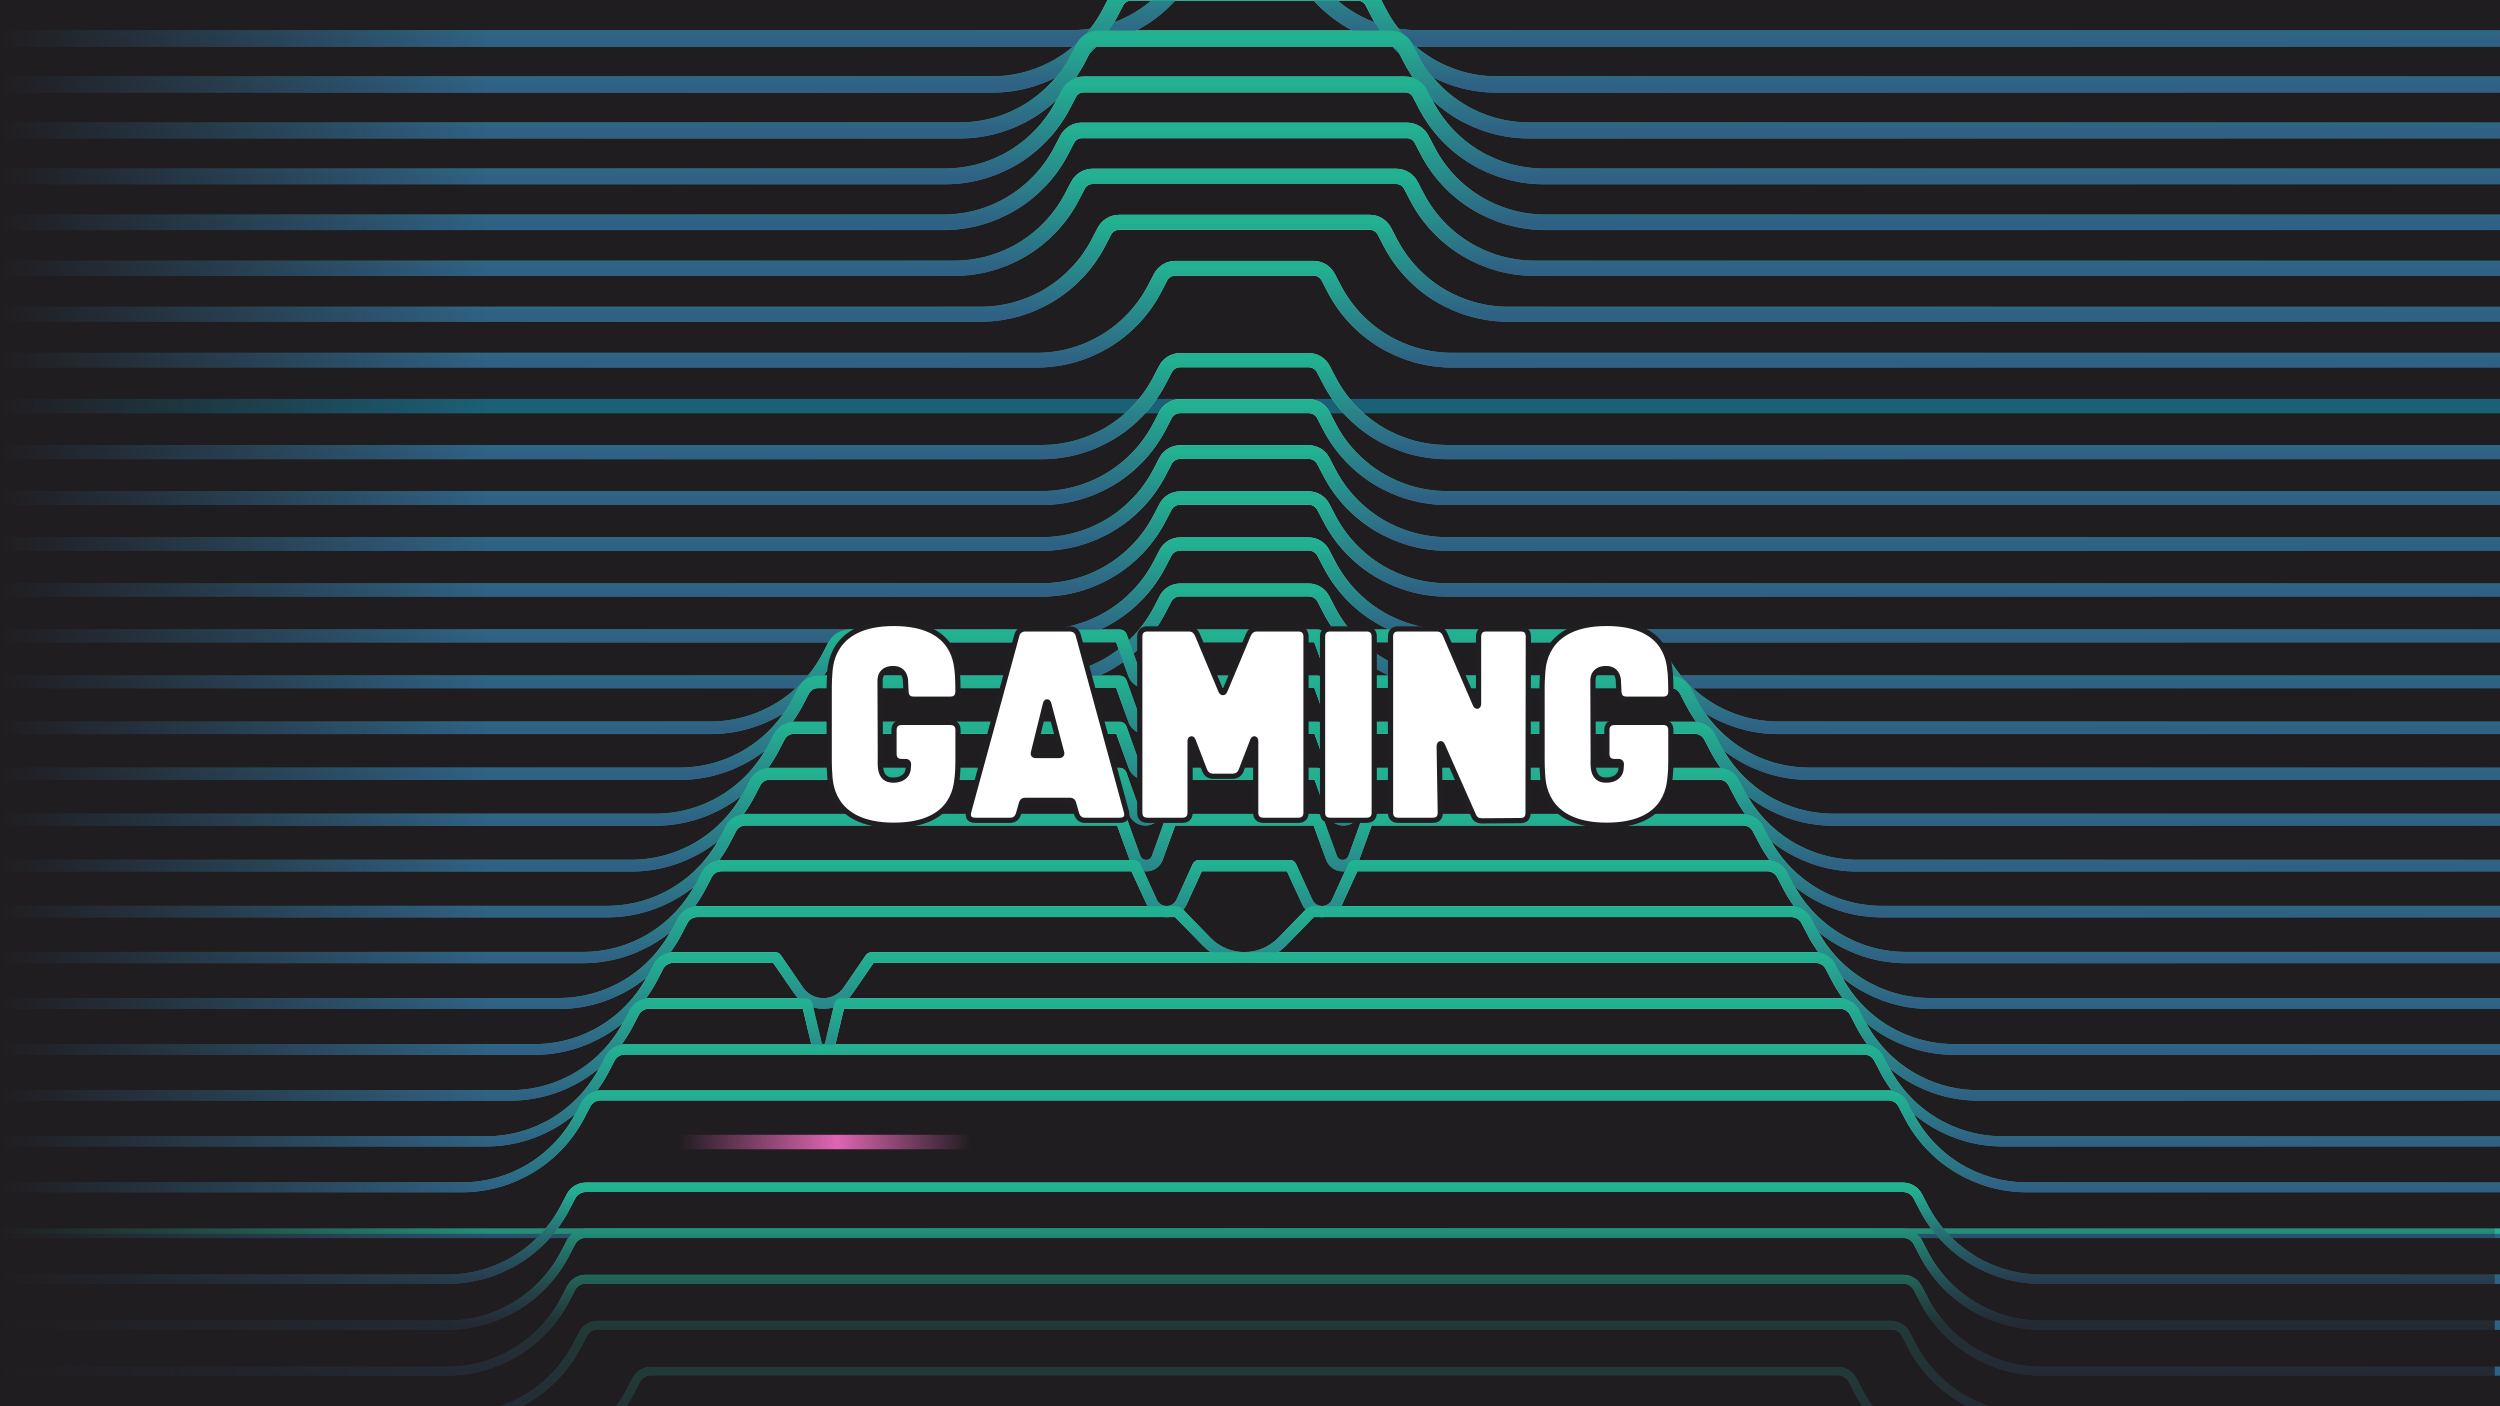
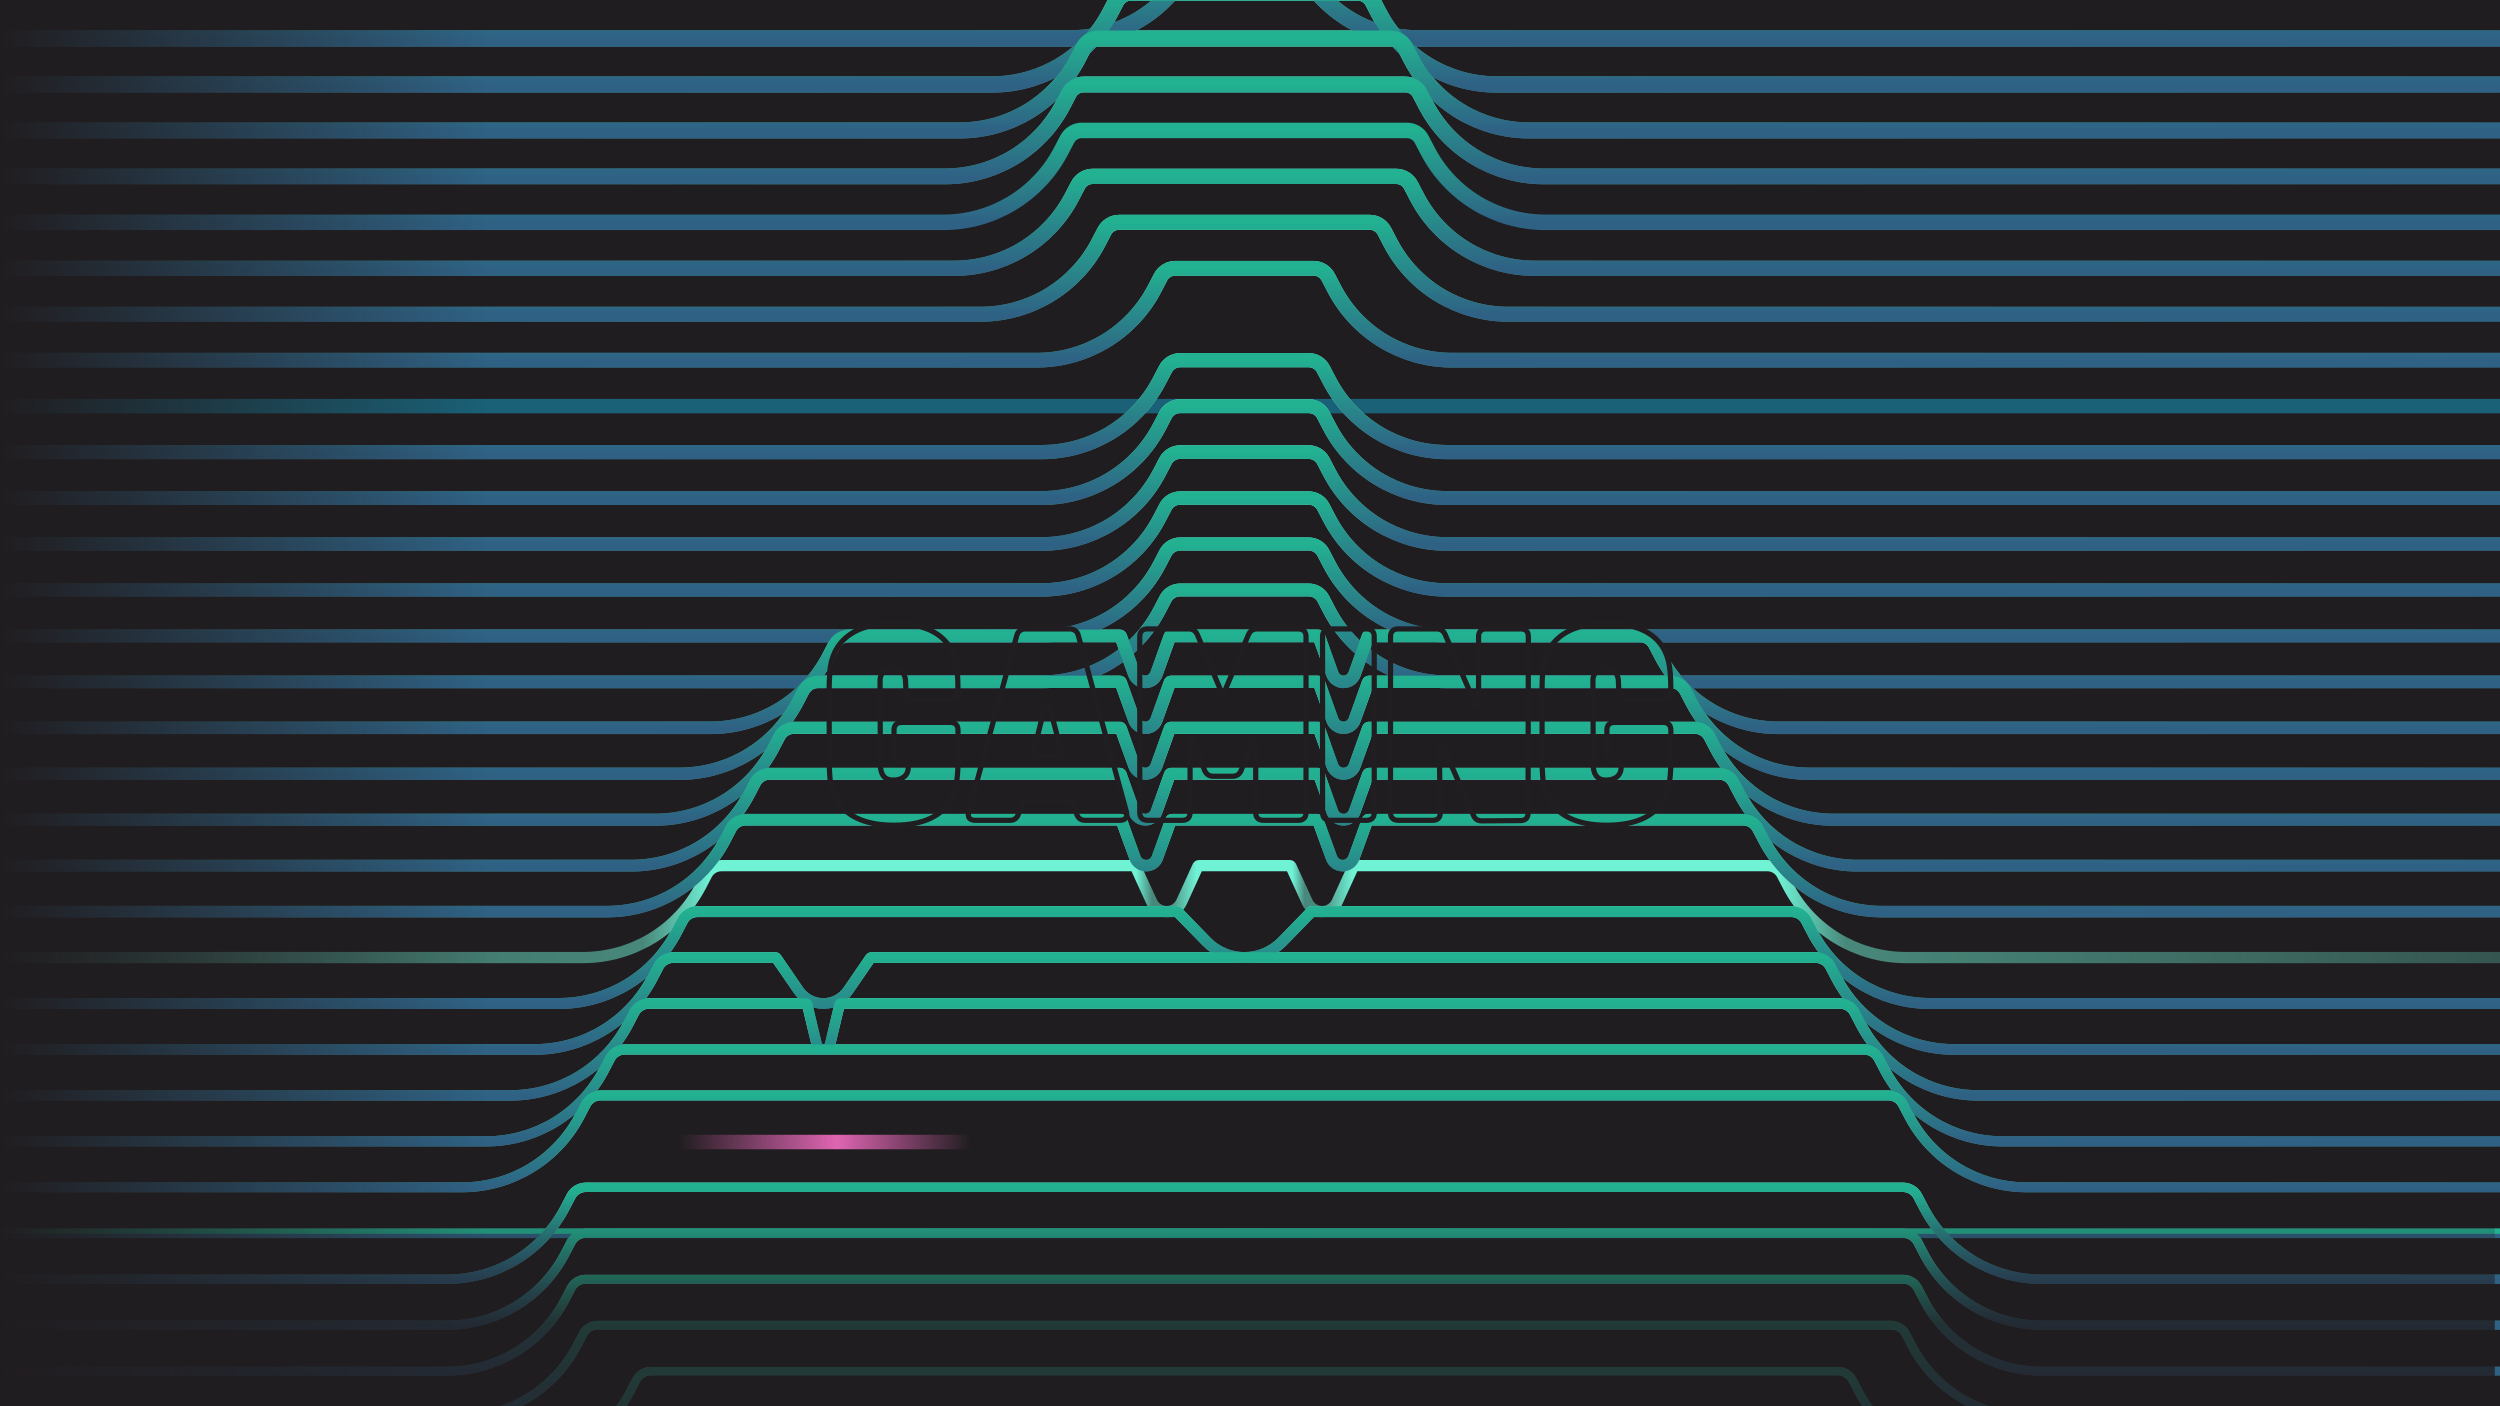
<svg xmlns="http://www.w3.org/2000/svg" width="1920" height="1080" viewBox="0 0 1920 1080" fill="none">
  <rect x="0" y="0" width="1920" height="1080" fill="#333333" stroke="none" />
  <g clip-path="url(#clip0_135_91)">
    <rect width="1920" height="1080" fill="#201D20" />
    <path d="M-585 29.582L822.209 29.582C860.255 29.582 895.143 8.42 912.723 -25.321L917.316 -34.137C919.514 -38.355 923.875 -41 928.631 -41H982.776C987.531 -41 991.893 -38.355 994.09 -34.137L998.682 -25.323C1016.26 8.419 1051.15 29.582 1089.2 29.582L2496.4 29.582" stroke="url(#paint0_linear_135_91)" stroke-width="12.758" />
    <path d="M-585 64.873L761.989 64.873C800.035 64.873 834.923 43.711 852.503 9.97L857.096 1.154C859.294 -3.064 863.655 -5.709 868.411 -5.709L1042.99 -5.709C1047.75 -5.709 1052.11 -3.064 1054.31 1.154L1058.9 9.969C1076.48 43.711 1111.37 64.873 1149.42 64.873L2496.4 64.873" stroke="url(#paint1_linear_135_91)" stroke-width="12.552" />
    <path d="M-585 100.165L737.12 100.165C775.166 100.165 810.054 79.003 827.634 45.261L832.227 36.445C834.425 32.228 838.786 29.582 843.542 29.582L1067.86 29.582C1072.62 29.582 1076.98 32.228 1079.18 36.446L1083.77 45.26C1101.35 79.002 1136.24 100.165 1174.29 100.165L2496.4 100.165" stroke="url(#paint2_linear_135_91)" stroke-width="12.346" />
    <path d="M-585 135.456L725.795 135.456C763.842 135.456 798.73 114.293 816.31 80.55L820.902 71.736C823.099 67.519 827.46 64.873 832.216 64.873H1079.19C1083.94 64.873 1088.3 67.518 1090.5 71.736L1095.09 80.553C1112.67 114.294 1147.56 135.456 1185.61 135.456L2496.4 135.456" stroke="url(#paint3_linear_135_91)" stroke-width="12.14" />
-     <path d="M-585 170.747L724.461 170.747C762.508 170.747 797.397 149.584 814.976 115.842L819.568 107.028C821.766 102.81 826.127 100.165 830.883 100.165H1080.52C1085.28 100.165 1089.64 102.81 1091.83 107.028L1096.43 115.844C1114.01 149.585 1148.9 170.747 1186.94 170.747L2496.4 170.747" stroke="url(#paint4_linear_135_91)" stroke-width="11.935" />
    <path d="M-585 206.038L732.752 206.038C770.798 206.038 805.685 184.877 823.265 151.136L827.859 142.318C830.057 138.101 834.418 135.456 839.174 135.456L1072.23 135.456C1076.99 135.456 1081.35 138.101 1083.55 142.319L1088.14 151.132C1105.72 184.875 1140.61 206.038 1178.66 206.038L2496.4 206.038" stroke="url(#paint5_linear_135_91)" stroke-width="11.729" />
    <path d="M-585 241.329L753.06 241.329C791.106 241.329 825.994 220.168 843.574 186.427L848.168 177.61C850.365 173.392 854.726 170.747 859.482 170.747L1051.93 170.747C1056.68 170.747 1061.04 173.392 1063.24 177.61L1067.83 186.424C1085.41 220.166 1120.3 241.329 1158.35 241.329L2496.4 241.329" stroke="url(#paint6_linear_135_91)" stroke-width="11.523" />
    <path d="M-585 276.62L796.222 276.62C834.269 276.62 869.157 255.458 886.737 221.717L891.33 212.901C893.527 208.683 897.888 206.038 902.644 206.038L1008.76 206.038C1013.52 206.038 1017.88 208.683 1020.08 212.901L1024.67 221.716C1042.25 255.458 1077.14 276.62 1115.18 276.62L2496.4 276.62" stroke="url(#paint7_linear_135_91)" stroke-width="11.317" />
    <path d="M-585 311.911L2496.4 311.911" stroke="#1A6076" stroke-width="11.112" />
    <path d="M521.146 877.064L745.258 877.064" stroke="url(#paint8_linear_135_91)" stroke-width="11.112" />
    <path d="M-585 347.203L799.957 347.203C838.003 347.203 872.891 326.041 890.471 292.3L895.064 283.483C897.262 279.266 901.623 276.621 906.379 276.621H1005.03C1009.78 276.621 1014.14 279.266 1016.34 283.484L1020.93 292.298C1038.51 326.04 1073.4 347.203 1111.45 347.203L2496.4 347.203" stroke="url(#paint9_linear_135_91)" stroke-width="10.906" />
    <path d="M-585 382.494L799.957 382.494C838.003 382.494 872.891 361.332 890.471 327.591L895.064 318.774C897.262 314.556 901.623 311.911 906.379 311.911H1005.03C1009.78 311.911 1014.14 314.557 1016.34 318.774L1020.93 327.589C1038.51 361.331 1073.4 382.494 1111.45 382.494L2496.4 382.494" stroke="url(#paint10_linear_135_91)" stroke-width="10.7" />
    <path d="M-585 417.785L799.957 417.785C838.003 417.785 872.891 396.623 890.471 362.882L895.064 354.066C897.262 349.848 901.623 347.203 906.379 347.203H1005.03C1009.78 347.203 1014.14 349.848 1016.34 354.066L1020.93 362.88C1038.51 396.622 1073.4 417.785 1111.45 417.785L2496.4 417.785" stroke="url(#paint11_linear_135_91)" stroke-width="10.494" />
    <path d="M-585 453.076L799.957 453.076C838.003 453.076 872.891 431.914 890.471 398.173L895.064 389.357C897.262 385.139 901.623 382.494 906.379 382.494H1005.03C1009.78 382.494 1014.14 385.139 1016.34 389.357L1020.93 398.171C1038.51 431.913 1073.4 453.076 1111.45 453.076L2496.4 453.076" stroke="url(#paint12_linear_135_91)" stroke-width="10.289" />
    <path d="M-585 488.367L799.957 488.367C838.003 488.367 872.891 467.205 890.471 433.464L895.064 424.648C897.262 420.43 901.623 417.785 906.379 417.785H1005.03C1009.78 417.785 1014.14 420.43 1016.34 424.648L1020.93 433.462C1038.51 467.204 1073.4 488.367 1111.45 488.367L2496.4 488.367" stroke="url(#paint13_linear_135_91)" stroke-width="10.083" />
    <path d="M-585 523.658H799.957C838.003 523.658 872.891 502.496 890.471 468.755L895.064 459.939C897.262 455.721 901.623 453.076 906.379 453.076H1005.03C1009.78 453.076 1014.14 455.721 1016.34 459.939L1020.93 468.753C1038.51 502.496 1073.4 523.658 1111.45 523.658L2496.4 523.658" stroke="url(#paint14_linear_135_91)" stroke-width="9.877" />
    <path d="M-585 558.949H545.583C583.631 558.949 618.52 537.786 636.099 504.043L640.69 495.23C642.888 491.012 647.249 488.367 652.005 488.367H860.14C860.417 488.367 860.665 488.541 860.759 488.803L871.139 517.693C872.425 521.272 875.819 523.658 879.622 523.658V523.658C883.425 523.658 886.818 521.271 888.104 517.692L898.481 488.803C898.574 488.541 898.822 488.367 899.1 488.367H1012.3C1012.58 488.367 1012.83 488.541 1012.92 488.803L1023.3 517.691C1024.59 521.271 1027.99 523.658 1031.79 523.658V523.658C1035.59 523.658 1038.99 521.27 1040.28 517.69L1050.66 488.803C1050.75 488.541 1051 488.367 1051.28 488.367H1259.41C1264.17 488.367 1268.53 491.012 1270.73 495.23L1275.32 504.048C1292.9 537.788 1327.79 558.949 1365.83 558.949L2496.4 558.949" stroke="url(#paint15_linear_135_91)" stroke-width="9.671" />
    <path d="M-585 594.241H521.909C559.956 594.241 594.845 573.077 612.424 539.335L617.015 530.522C619.213 526.304 623.574 523.658 628.33 523.658H860.139C860.417 523.658 860.665 523.833 860.759 524.094L871.139 552.984C872.425 556.563 875.819 558.95 879.622 558.95V558.95C883.425 558.95 886.818 556.563 888.104 552.983L898.48 524.094C898.574 523.833 898.822 523.658 899.1 523.658H1012.3C1012.58 523.658 1012.83 523.833 1012.92 524.094L1023.3 552.982C1024.59 556.562 1027.99 558.95 1031.79 558.95V558.95C1035.59 558.95 1038.99 556.562 1040.28 552.981L1050.66 524.094C1050.75 523.833 1051 523.658 1051.28 523.658H1283.09C1287.84 523.658 1292.2 526.304 1294.4 530.521L1298.99 539.339C1316.57 573.079 1351.46 594.241 1389.51 594.241L2496.4 594.241" stroke="url(#paint16_linear_135_91)" stroke-width="9.465" />
    <path d="M-585 629.532H503.342C541.389 629.532 576.278 608.368 593.857 574.626L598.449 565.813C600.646 561.595 605.007 558.949 609.763 558.949H860.14C860.417 558.949 860.665 559.124 860.759 559.385L871.139 588.275C872.425 591.854 875.819 594.241 879.622 594.241V594.241C883.425 594.241 886.818 591.854 888.104 588.274L898.481 559.385C898.574 559.124 898.822 558.949 899.1 558.949H1012.3C1012.58 558.949 1012.83 559.124 1012.92 559.385L1023.3 588.273C1024.59 591.853 1027.99 594.241 1031.79 594.241V594.241C1035.59 594.241 1038.99 591.853 1040.28 588.272L1050.66 559.385C1050.75 559.124 1051 558.949 1051.28 558.949H1301.65C1306.41 558.949 1310.77 561.595 1312.97 565.812L1317.56 574.63C1335.14 608.37 1370.03 629.532 1408.07 629.532L2496.4 629.532" stroke="url(#paint17_linear_135_91)" stroke-width="9.26" />
    <path d="M-585 664.824H484.775C522.823 664.824 557.711 643.66 575.291 609.918L579.882 601.104C582.08 596.887 586.441 594.241 591.197 594.241H860.14C860.418 594.241 860.665 594.416 860.759 594.677L871.14 623.567C872.425 627.146 875.819 629.532 879.622 629.532V629.532C883.425 629.532 886.818 627.145 888.104 623.566L898.481 594.677C898.575 594.416 898.823 594.241 899.1 594.241H1012.3C1012.58 594.241 1012.83 594.416 1012.92 594.677L1023.3 623.565C1024.59 627.145 1027.99 629.532 1031.79 629.532V629.532C1035.59 629.532 1038.99 627.145 1040.28 623.564L1050.66 594.677C1050.75 594.416 1051 594.241 1051.28 594.241H1320.22C1324.98 594.241 1329.34 596.886 1331.53 601.104L1336.13 609.921C1353.71 643.662 1388.6 664.824 1426.64 664.824L2496.4 664.824" stroke="url(#paint18_linear_135_91)" stroke-width="9.054" />
    <path d="M-585 700.114H466.209C504.256 700.114 539.145 678.951 556.724 645.208L561.316 636.395C563.513 632.177 567.874 629.532 572.63 629.532H860.604C860.882 629.532 861.131 629.706 861.226 629.967L871.675 658.814C872.982 662.421 876.407 664.823 880.243 664.823V664.823C884.079 664.823 887.505 662.42 888.811 658.813L899.258 629.967C899.353 629.706 899.601 629.532 899.879 629.532H1011.52C1011.8 629.532 1012.05 629.706 1012.14 629.967L1022.6 658.812C1023.9 662.42 1027.33 664.823 1031.17 664.823V664.823C1035.01 664.823 1038.43 662.42 1039.74 658.811L1050.19 629.967C1050.29 629.706 1050.53 629.532 1050.81 629.532H1338.79C1343.54 629.532 1347.9 632.177 1350.1 636.395L1354.69 645.212C1372.27 678.952 1407.16 700.114 1445.21 700.114L2496.4 700.114" stroke="url(#paint19_linear_135_91)" stroke-width="8.848" />
    <path d="M-585 735.405H447.642C485.689 735.405 520.578 714.242 538.157 680.499L542.749 671.686C544.947 667.468 549.308 664.823 554.063 664.823H871.274C871.566 664.823 871.831 664.993 871.953 665.258L884.546 692.771C886.594 697.245 891.063 700.114 895.983 700.114V700.114C900.904 700.114 905.373 697.244 907.421 692.77L920.011 665.258C920.133 664.993 920.398 664.823 920.69 664.823H990.712C991.004 664.823 991.269 664.993 991.39 665.258L1003.99 692.769C1006.04 697.244 1010.51 700.114 1015.43 700.114V700.114C1020.35 700.114 1024.82 697.244 1026.87 692.768L1039.46 665.258C1039.58 664.993 1039.85 664.823 1040.14 664.823H1357.35C1362.11 664.823 1366.47 667.468 1368.67 671.685L1373.26 680.502C1390.84 714.243 1425.73 735.405 1463.77 735.405L2496.4 735.405" stroke="url(#paint20_linear_135_91)" stroke-width="8.642" />
    <path d="M-585 770.697H429.076C467.123 770.697 502.011 749.534 519.59 715.791L524.183 706.977C526.38 702.76 530.741 700.114 535.497 700.114H903.633C904.021 700.114 904.393 700.271 904.664 700.55L926.594 723.105C934.24 730.969 944.741 735.405 955.709 735.405V735.405C966.678 735.405 977.179 730.969 984.825 723.104L1006.75 700.55C1007.02 700.271 1007.4 700.114 1007.78 700.114H1375.92C1380.68 700.114 1385.04 702.759 1387.23 706.977L1391.83 715.794C1409.41 749.535 1444.3 770.697 1482.34 770.697L2496.4 770.697" stroke="url(#paint21_linear_135_91)" stroke-width="8.437" />
    <path d="M-585 805.988H410.509C448.556 805.988 483.444 784.825 501.024 751.083L505.616 742.268C507.813 738.051 512.174 735.405 516.93 735.405H595.453C595.783 735.405 596.093 735.568 596.281 735.841L613.364 760.705C617.661 766.959 624.763 770.697 632.352 770.697V770.697C639.941 770.697 647.044 766.959 651.341 760.704L668.422 735.841C668.61 735.568 668.919 735.405 669.25 735.405H1394.49C1399.24 735.405 1403.6 738.051 1405.8 742.268L1410.39 751.085C1427.97 784.826 1462.86 805.988 1500.91 805.988L2496.4 805.988" stroke="url(#paint22_linear_135_91)" stroke-width="8.231" />
    <path d="M-585 841.279H391.942C429.989 841.279 464.878 820.116 482.457 786.374L487.049 777.559C489.247 773.342 493.608 770.696 498.364 770.696H619.272C619.535 770.696 619.763 770.877 619.824 771.132L627.165 801.892C627.738 804.293 629.884 805.988 632.352 805.988V805.988C634.821 805.988 636.967 804.293 637.54 801.892L644.879 771.132C644.94 770.877 645.168 770.696 645.431 770.696H1413.05C1417.81 770.696 1422.17 773.342 1424.37 777.559L1428.96 786.375C1446.54 820.117 1481.43 841.279 1519.48 841.279L2496.4 841.279" stroke="url(#paint23_linear_135_91)" stroke-width="8.025" />
    <path d="M-585 876.57H373.376C411.423 876.57 446.311 855.407 463.89 821.665L468.483 812.851C470.68 808.633 475.041 805.988 479.797 805.988H1431.62C1436.38 805.988 1440.74 808.633 1442.94 812.85L1447.53 821.667C1465.11 855.408 1500 876.57 1538.04 876.57L2496.4 876.57" stroke="url(#paint24_linear_135_91)" stroke-width="7.819" />
    <path d="M-585 911.861H354.809C392.856 911.861 427.744 890.698 445.324 856.956L449.916 848.141C452.114 843.924 456.475 841.278 461.231 841.278H1450.19C1454.94 841.278 1459.3 843.924 1461.5 848.141L1466.1 856.957C1483.67 890.699 1518.56 911.861 1556.61 911.861L2496.4 911.861" stroke="url(#paint25_linear_135_91)" stroke-width="7.614" />
    <path d="M-585 947.152L2496.4 947.152" stroke="url(#paint26_linear_135_91)" stroke-width="7.408" />
    <path d="M-585 982.443H343.452C381.498 982.443 416.387 961.281 433.966 927.539L438.559 918.724C440.757 914.506 445.118 911.861 449.873 911.861H1461.53C1466.29 911.861 1470.65 914.506 1472.85 918.724L1477.44 927.539C1495.02 961.281 1529.91 982.443 1567.95 982.443L2496.4 982.443" stroke="url(#paint27_linear_135_91)" stroke-width="7.202" />
    <path d="M-585 1017.73H343.452C381.498 1017.73 416.387 996.572 433.966 962.83L438.559 954.015C440.757 949.797 445.118 947.152 449.873 947.152H1461.53C1466.29 947.152 1470.65 949.797 1472.85 954.015L1477.44 962.83C1495.02 996.572 1529.91 1017.73 1567.95 1017.73L2496.4 1017.73" stroke="url(#paint28_linear_135_91)" stroke-width="6.996" />
    <path d="M-585 1053.03H343.457C381.503 1053.03 416.392 1031.86 433.971 998.12L438.564 989.306C440.761 985.088 445.122 982.443 449.878 982.443H1461.52C1466.28 982.443 1470.64 985.088 1472.84 989.306L1477.43 998.122C1495.01 1031.86 1529.9 1053.03 1567.95 1053.03H2496.4" stroke="url(#paint29_linear_135_91)" stroke-width="6.79" />
    <path d="M-585 1088.32H352.614C390.66 1088.32 425.548 1067.15 443.128 1033.41L447.721 1024.6C449.919 1020.38 454.28 1017.73 459.035 1017.73H1452.37C1457.13 1017.73 1461.49 1020.38 1463.68 1024.6L1468.28 1033.41C1485.86 1067.15 1520.74 1088.32 1558.79 1088.32H2496.4" stroke="url(#paint30_linear_135_91)" stroke-width="6.585" />
    <path d="M-585 1123.61H393.491C431.537 1123.61 466.425 1102.45 484.005 1068.7L488.598 1059.89C490.796 1055.67 495.157 1053.03 499.912 1053.03H1411.49C1416.25 1053.03 1420.61 1055.67 1422.81 1059.89L1427.4 1068.7C1444.98 1102.45 1479.87 1123.61 1517.91 1123.61H2496.4" stroke="url(#paint31_linear_135_91)" stroke-width="6.379" />
    <g style="mix-blend-mode:hard-light">
      <path d="M-585 29.582L822.209 29.582C860.255 29.582 895.143 8.42 912.723 -25.321L917.316 -34.137C919.514 -38.355 923.875 -41 928.631 -41H982.776C987.531 -41 991.893 -38.355 994.09 -34.137L998.682 -25.323C1016.26 8.419 1051.15 29.582 1089.2 29.582L2496.4 29.582" stroke="url(#paint32_linear_135_91)" stroke-width="12.758" />
      <path d="M-585 64.873L761.989 64.873C800.035 64.873 834.923 43.711 852.503 9.97L857.096 1.154C859.294 -3.064 863.655 -5.709 868.411 -5.709L1042.99 -5.709C1047.75 -5.709 1052.11 -3.064 1054.31 1.154L1058.9 9.969C1076.48 43.711 1111.37 64.873 1149.42 64.873L2496.4 64.873" stroke="url(#paint33_linear_135_91)" stroke-width="12.552" />
      <path d="M-585 100.165L737.12 100.165C775.166 100.165 810.054 79.003 827.634 45.261L832.227 36.445C834.425 32.228 838.786 29.582 843.542 29.582L1067.86 29.582C1072.62 29.582 1076.98 32.228 1079.18 36.446L1083.77 45.26C1101.35 79.002 1136.24 100.165 1174.29 100.165L2496.4 100.165" stroke="url(#paint34_linear_135_91)" stroke-width="12.346" />
      <path d="M-585 135.456L725.795 135.456C763.842 135.456 798.73 114.293 816.31 80.55L820.902 71.736C823.099 67.519 827.46 64.873 832.216 64.873H1079.19C1083.94 64.873 1088.3 67.518 1090.5 71.736L1095.09 80.553C1112.67 114.294 1147.56 135.456 1185.61 135.456L2496.4 135.456" stroke="url(#paint35_linear_135_91)" stroke-width="12.14" />
      <path d="M-585 170.747L724.461 170.747C762.508 170.747 797.397 149.584 814.976 115.842L819.568 107.028C821.766 102.81 826.127 100.165 830.883 100.165H1080.52C1085.28 100.165 1089.64 102.81 1091.83 107.028L1096.43 115.844C1114.01 149.585 1148.9 170.747 1186.94 170.747L2496.4 170.747" stroke="url(#paint36_linear_135_91)" stroke-width="11.935" />
      <path d="M-585 206.038L732.752 206.038C770.798 206.038 805.685 184.877 823.265 151.136L827.859 142.318C830.057 138.101 834.418 135.456 839.174 135.456L1072.23 135.456C1076.99 135.456 1081.35 138.101 1083.55 142.319L1088.14 151.132C1105.72 184.875 1140.61 206.038 1178.66 206.038L2496.4 206.038" stroke="url(#paint37_linear_135_91)" stroke-width="11.729" />
      <path d="M-585 241.329L753.06 241.329C791.106 241.329 825.994 220.168 843.574 186.427L848.168 177.61C850.365 173.392 854.726 170.747 859.482 170.747L1051.93 170.747C1056.68 170.747 1061.04 173.392 1063.24 177.61L1067.83 186.424C1085.41 220.166 1120.3 241.329 1158.35 241.329L2496.4 241.329" stroke="url(#paint38_linear_135_91)" stroke-width="11.523" />
      <path d="M-585 276.62L796.222 276.62C834.269 276.62 869.157 255.458 886.737 221.717L891.33 212.901C893.527 208.683 897.888 206.038 902.644 206.038L1008.76 206.038C1013.52 206.038 1017.88 208.683 1020.08 212.901L1024.67 221.716C1042.25 255.458 1077.14 276.62 1115.18 276.62L2496.4 276.62" stroke="url(#paint39_linear_135_91)" stroke-width="11.317" />
      <path d="M-585 347.203L799.957 347.203C838.003 347.203 872.891 326.041 890.471 292.3L895.064 283.483C897.262 279.266 901.623 276.621 906.379 276.621H1005.03C1009.78 276.621 1014.14 279.266 1016.34 283.484L1020.93 292.298C1038.51 326.04 1073.4 347.203 1111.45 347.203L2496.4 347.203" stroke="url(#paint40_linear_135_91)" stroke-width="10.906" />
      <path d="M-585 382.494L799.957 382.494C838.003 382.494 872.891 361.332 890.471 327.591L895.064 318.774C897.262 314.556 901.623 311.911 906.379 311.911H1005.03C1009.78 311.911 1014.14 314.557 1016.34 318.774L1020.93 327.589C1038.51 361.331 1073.4 382.494 1111.45 382.494L2496.4 382.494" stroke="url(#paint41_linear_135_91)" stroke-width="10.7" />
      <path d="M-585 417.785L799.957 417.785C838.003 417.785 872.891 396.623 890.471 362.882L895.064 354.066C897.262 349.848 901.623 347.203 906.379 347.203H1005.03C1009.78 347.203 1014.14 349.848 1016.34 354.066L1020.93 362.88C1038.51 396.622 1073.4 417.785 1111.45 417.785L2496.4 417.785" stroke="url(#paint42_linear_135_91)" stroke-width="10.494" />
      <path d="M-585 453.076L799.957 453.076C838.003 453.076 872.891 431.914 890.471 398.173L895.064 389.357C897.262 385.139 901.623 382.494 906.379 382.494H1005.03C1009.78 382.494 1014.14 385.139 1016.34 389.357L1020.93 398.171C1038.51 431.913 1073.4 453.076 1111.45 453.076L2496.4 453.076" stroke="url(#paint43_linear_135_91)" stroke-width="10.289" />
      <path d="M-585 488.367L799.957 488.367C838.003 488.367 872.891 467.205 890.471 433.464L895.064 424.648C897.262 420.43 901.623 417.785 906.379 417.785H1005.03C1009.78 417.785 1014.14 420.43 1016.34 424.648L1020.93 433.462C1038.51 467.204 1073.4 488.367 1111.45 488.367L2496.4 488.367" stroke="url(#paint44_linear_135_91)" stroke-width="10.083" />
      <path d="M-585 523.658H799.957C838.003 523.658 872.891 502.496 890.471 468.755L895.064 459.939C897.262 455.721 901.623 453.076 906.379 453.076H1005.03C1009.78 453.076 1014.14 455.721 1016.34 459.939L1020.93 468.753C1038.51 502.496 1073.4 523.658 1111.45 523.658L2496.4 523.658" stroke="url(#paint45_linear_135_91)" stroke-width="9.877" />
      <path d="M-585 558.949H545.583C583.631 558.949 618.52 537.786 636.099 504.043L640.69 495.23C642.888 491.012 647.249 488.367 652.005 488.367H860.14C860.417 488.367 860.665 488.541 860.759 488.803L871.139 517.693C872.425 521.272 875.819 523.658 879.622 523.658V523.658C883.425 523.658 886.818 521.271 888.104 517.692L898.481 488.803C898.574 488.541 898.822 488.367 899.1 488.367H1012.3C1012.58 488.367 1012.83 488.541 1012.92 488.803L1023.3 517.691C1024.59 521.271 1027.99 523.658 1031.79 523.658V523.658C1035.59 523.658 1038.99 521.27 1040.28 517.69L1050.66 488.803C1050.75 488.541 1051 488.367 1051.28 488.367H1259.41C1264.17 488.367 1268.53 491.012 1270.73 495.23L1275.32 504.048C1292.9 537.788 1327.79 558.949 1365.83 558.949L2496.4 558.949" stroke="url(#paint46_linear_135_91)" stroke-width="9.671" />
      <path d="M-585 594.241H521.909C559.956 594.241 594.845 573.077 612.424 539.335L617.015 530.522C619.213 526.304 623.574 523.658 628.33 523.658H860.139C860.417 523.658 860.665 523.833 860.759 524.094L871.139 552.984C872.425 556.563 875.819 558.95 879.622 558.95V558.95C883.425 558.95 886.818 556.563 888.104 552.983L898.48 524.094C898.574 523.833 898.822 523.658 899.1 523.658H1012.3C1012.58 523.658 1012.83 523.833 1012.92 524.094L1023.3 552.982C1024.59 556.562 1027.99 558.95 1031.79 558.95V558.95C1035.59 558.95 1038.99 556.562 1040.28 552.981L1050.66 524.094C1050.75 523.833 1051 523.658 1051.28 523.658H1283.09C1287.84 523.658 1292.2 526.304 1294.4 530.521L1298.99 539.339C1316.57 573.079 1351.46 594.241 1389.51 594.241L2496.4 594.241" stroke="url(#paint47_linear_135_91)" stroke-width="9.465" />
      <path d="M-585 629.532H503.342C541.389 629.532 576.278 608.368 593.857 574.626L598.449 565.813C600.646 561.595 605.007 558.949 609.763 558.949H860.14C860.417 558.949 860.665 559.124 860.759 559.385L871.139 588.275C872.425 591.854 875.819 594.241 879.622 594.241V594.241C883.425 594.241 886.818 591.854 888.104 588.274L898.481 559.385C898.574 559.124 898.822 558.949 899.1 558.949H1012.3C1012.58 558.949 1012.83 559.124 1012.92 559.385L1023.3 588.273C1024.59 591.853 1027.99 594.241 1031.79 594.241V594.241C1035.59 594.241 1038.99 591.853 1040.28 588.272L1050.66 559.385C1050.75 559.124 1051 558.949 1051.28 558.949H1301.65C1306.41 558.949 1310.77 561.595 1312.97 565.812L1317.56 574.63C1335.14 608.37 1370.03 629.532 1408.07 629.532L2496.4 629.532" stroke="url(#paint48_linear_135_91)" stroke-width="9.26" />
      <path d="M-585 664.824H484.775C522.823 664.824 557.711 643.66 575.291 609.918L579.882 601.104C582.08 596.887 586.441 594.241 591.197 594.241H860.14C860.418 594.241 860.665 594.416 860.759 594.677L871.14 623.567C872.425 627.146 875.819 629.532 879.622 629.532V629.532C883.425 629.532 886.818 627.145 888.104 623.566L898.481 594.677C898.575 594.416 898.823 594.241 899.1 594.241H1012.3C1012.58 594.241 1012.83 594.416 1012.92 594.677L1023.3 623.565C1024.59 627.145 1027.99 629.532 1031.79 629.532V629.532C1035.59 629.532 1038.99 627.145 1040.28 623.564L1050.66 594.677C1050.75 594.416 1051 594.241 1051.28 594.241H1320.22C1324.98 594.241 1329.34 596.886 1331.53 601.104L1336.13 609.921C1353.71 643.662 1388.6 664.824 1426.64 664.824L2496.4 664.824" stroke="url(#paint49_linear_135_91)" stroke-width="9.054" />
      <path d="M-585 700.114H466.209C504.256 700.114 539.145 678.951 556.724 645.208L561.316 636.395C563.513 632.177 567.874 629.532 572.63 629.532H860.604C860.882 629.532 861.131 629.706 861.226 629.967L871.675 658.814C872.982 662.421 876.407 664.823 880.243 664.823V664.823C884.079 664.823 887.505 662.42 888.811 658.813L899.258 629.967C899.353 629.706 899.601 629.532 899.879 629.532H1011.52C1011.8 629.532 1012.05 629.706 1012.14 629.967L1022.6 658.812C1023.9 662.42 1027.33 664.823 1031.17 664.823V664.823C1035.01 664.823 1038.43 662.42 1039.74 658.811L1050.19 629.967C1050.29 629.706 1050.53 629.532 1050.81 629.532H1338.79C1343.54 629.532 1347.9 632.177 1350.1 636.395L1354.69 645.212C1372.27 678.952 1407.16 700.114 1445.21 700.114L2496.4 700.114" stroke="url(#paint50_linear_135_91)" stroke-width="8.848" />
-       <path d="M-585 735.405H447.642C485.689 735.405 520.578 714.242 538.157 680.499L542.749 671.686C544.947 667.468 549.308 664.823 554.063 664.823H871.274C871.566 664.823 871.831 664.993 871.953 665.258L884.546 692.771C886.594 697.245 891.063 700.114 895.983 700.114V700.114C900.904 700.114 905.373 697.244 907.421 692.77L920.011 665.258C920.133 664.993 920.398 664.823 920.69 664.823H990.712C991.004 664.823 991.269 664.993 991.39 665.258L1003.99 692.769C1006.04 697.244 1010.51 700.114 1015.43 700.114V700.114C1020.35 700.114 1024.82 697.244 1026.87 692.768L1039.46 665.258C1039.58 664.993 1039.85 664.823 1040.14 664.823H1357.35C1362.11 664.823 1366.47 667.468 1368.67 671.685L1373.26 680.502C1390.84 714.243 1425.73 735.405 1463.77 735.405L2496.4 735.405" stroke="url(#paint51_linear_135_91)" stroke-width="8.642" />
      <path d="M-585 770.697H429.076C467.123 770.697 502.011 749.534 519.59 715.791L524.183 706.977C526.38 702.76 530.741 700.114 535.497 700.114H903.633C904.021 700.114 904.393 700.271 904.664 700.55L926.594 723.105C934.24 730.969 944.741 735.405 955.709 735.405V735.405C966.678 735.405 977.179 730.969 984.825 723.104L1006.75 700.55C1007.02 700.271 1007.4 700.114 1007.78 700.114H1375.92C1380.68 700.114 1385.04 702.759 1387.23 706.977L1391.83 715.794C1409.41 749.535 1444.3 770.697 1482.34 770.697L2496.4 770.697" stroke="url(#paint52_linear_135_91)" stroke-width="8.437" />
      <path d="M-585 805.988H410.509C448.556 805.988 483.444 784.825 501.024 751.083L505.616 742.268C507.813 738.051 512.174 735.405 516.93 735.405H595.453C595.783 735.405 596.093 735.568 596.281 735.841L613.364 760.705C617.661 766.959 624.763 770.697 632.352 770.697V770.697C639.941 770.697 647.044 766.959 651.341 760.704L668.422 735.841C668.61 735.568 668.919 735.405 669.25 735.405H1394.49C1399.24 735.405 1403.6 738.051 1405.8 742.268L1410.39 751.085C1427.97 784.826 1462.86 805.988 1500.91 805.988L2496.4 805.988" stroke="url(#paint53_linear_135_91)" stroke-width="8.231" />
      <path d="M-585 841.279H391.942C429.989 841.279 464.878 820.116 482.457 786.374L487.049 777.559C489.247 773.342 493.608 770.696 498.364 770.696H619.272C619.535 770.696 619.763 770.877 619.824 771.132L627.165 801.892C627.738 804.293 629.884 805.988 632.352 805.988V805.988C634.821 805.988 636.967 804.293 637.54 801.892L644.879 771.132C644.94 770.877 645.168 770.696 645.431 770.696H1413.05C1417.81 770.696 1422.17 773.342 1424.37 777.559L1428.96 786.375C1446.54 820.117 1481.43 841.279 1519.48 841.279L2496.4 841.279" stroke="url(#paint54_linear_135_91)" stroke-width="8.025" />
      <path d="M-585 876.57H373.376C411.423 876.57 446.311 855.407 463.89 821.665L468.483 812.851C470.68 808.633 475.041 805.988 479.797 805.988H1431.62C1436.38 805.988 1440.74 808.633 1442.94 812.85L1447.53 821.667C1465.11 855.408 1500 876.57 1538.04 876.57L2496.4 876.57" stroke="url(#paint55_linear_135_91)" stroke-width="7.819" />
      <path d="M-585 911.861H354.809C392.856 911.861 427.744 890.698 445.324 856.956L449.916 848.141C452.114 843.924 456.475 841.278 461.231 841.278H1450.19C1454.94 841.278 1459.3 843.924 1461.5 848.141L1466.1 856.957C1483.67 890.699 1518.56 911.861 1556.61 911.861L2496.4 911.861" stroke="url(#paint56_linear_135_91)" stroke-width="7.614" />
      <path d="M-585 947.152L2496.4 947.152" stroke="url(#paint57_linear_135_91)" stroke-width="7.408" />
      <path d="M-585 982.443H343.452C381.498 982.443 416.387 961.281 433.966 927.539L438.559 918.724C440.757 914.506 445.118 911.861 449.873 911.861H1461.53C1466.29 911.861 1470.65 914.506 1472.85 918.724L1477.44 927.539C1495.02 961.281 1529.91 982.443 1567.95 982.443L2496.4 982.443" stroke="url(#paint58_linear_135_91)" stroke-width="7.202" />
      <path d="M-585 1017.73H343.452C381.498 1017.73 416.387 996.572 433.966 962.83L438.559 954.015C440.757 949.797 445.118 947.152 449.873 947.152H1461.53C1466.29 947.152 1470.65 949.797 1472.85 954.015L1477.44 962.83C1495.02 996.572 1529.91 1017.73 1567.95 1017.73L2496.4 1017.73" stroke="url(#paint59_linear_135_91)" stroke-width="6.996" />
      <path d="M-585 1053.03H343.457C381.503 1053.03 416.392 1031.86 433.971 998.12L438.564 989.306C440.761 985.088 445.122 982.443 449.878 982.443H1461.52C1466.28 982.443 1470.64 985.088 1472.84 989.306L1477.43 998.122C1495.01 1031.86 1529.9 1053.03 1567.95 1053.03H2496.4" stroke="url(#paint60_linear_135_91)" stroke-width="6.79" />
      <path d="M-585 1088.32H352.614C390.66 1088.32 425.548 1067.15 443.128 1033.41L447.721 1024.6C449.919 1020.38 454.28 1017.73 459.035 1017.73H1452.37C1457.13 1017.73 1461.49 1020.38 1463.68 1024.6L1468.28 1033.41C1485.86 1067.15 1520.74 1088.32 1558.79 1088.32H2496.4" stroke="url(#paint61_linear_135_91)" stroke-width="6.585" />
      <path d="M-585 1123.61H393.491C431.537 1123.61 466.425 1102.45 484.005 1068.7L488.598 1059.89C490.796 1055.67 495.157 1053.03 499.912 1053.03H1411.49C1416.25 1053.03 1420.61 1055.67 1422.81 1059.89L1427.4 1068.7C1444.98 1102.45 1479.87 1123.61 1517.91 1123.61H2496.4" stroke="url(#paint62_linear_135_91)" stroke-width="6.379" />
    </g>
    <rect width="375" height="1080" fill="url(#paint63_linear_135_91)" />
    <rect opacity="0.8" width="1920" height="163" transform="matrix(1 0 0 -1 -4 1080)" fill="url(#paint64_linear_135_91)" />
    <mask id="path-67-outside-1_135_91" maskUnits="userSpaceOnUse" x="634" y="476" width="652" height="160" fill="black">
      <rect fill="white" x="634" y="476" width="652" height="160" />
      <path d="M686.39 633.78C636.83 633.78 637.67 598.5 637.25 595.14C637.04 592.41 636.83 588.21 636.83 585.27V527.31C636.83 524.37 637.04 520.17 637.25 517.44C637.67 514.08 636.83 478.8 686.39 478.8C735.53 478.8 734.48 512.4 735.32 517.44C735.53 519.75 735.74 526.26 735.74 531.09C735.74 534.87 733.64 536.97 729.86 536.97H701.72C697.94 536.97 696.05 535.08 695.84 531.3L695.42 522.69C695.42 522.69 695.42 513.45 685.97 513.45C675.26 513.45 675.89 522.69 675.89 522.69L676.1 581.49C676.1 587.16 674.63 599.13 685.97 599.13C694.37 599.13 697.52 594.09 697.52 589.89L697.73 586.95C697.73 585.69 696.89 584.85 695.63 584.85H692.48C688.7 584.85 686.6 582.75 686.6 578.97V560.7C686.6 556.92 688.7 554.82 692.48 554.82H729.86C733.64 554.82 735.74 556.92 735.74 560.7V584.85C735.74 589.05 735.53 593.46 735.32 595.14C734.48 600.18 735.53 633.78 686.39 633.78ZM748.973 630C744.773 630 742.883 627.69 743.933 623.49L780.893 488.04C781.733 484.68 784.253 483 787.613 483H821.423C824.783 483 827.303 484.68 828.143 488.04L865.103 623.49C866.153 627.69 864.263 630 860.063 630H833.393C830.033 630 827.933 628.32 826.883 625.17L824.363 616.35C823.943 615.3 823.103 614.67 821.843 614.67H787.193C785.933 614.67 785.093 615.3 784.673 616.35L782.153 625.17C781.103 628.32 779.003 630 775.643 630H748.973ZM793.703 577.92C793.283 579.39 793.913 580.23 795.383 580.23H813.443C814.913 580.23 815.753 579.39 815.333 577.92L805.463 540.54C805.043 538.65 803.363 538.44 802.943 540.54L793.703 577.92ZM875.344 488.88C875.344 485.1 877.444 483 881.224 483H912.934C916.294 483 918.394 484.68 919.654 487.62L937.714 530.67C938.344 532.35 940.024 532.35 940.654 530.67L958.714 487.62C959.974 484.68 962.074 483 965.434 483H997.144C1000.92 483 1003.02 485.1 1003.02 488.88V624.12C1003.02 627.9 1000.92 630 997.144 630H970.264C966.484 630 964.384 627.9 964.384 624.12V569.1C964.384 567.21 962.704 566.79 962.074 568.68L953.254 591.57C951.994 594.72 949.684 596.19 946.324 596.19H932.044C928.684 596.19 926.374 594.72 925.114 591.57L916.294 568.68C915.664 566.79 913.984 567.21 913.984 569.1V624.12C913.984 627.9 911.884 630 908.104 630H881.224C877.444 630 875.344 627.9 875.344 624.12V488.88ZM1021.6 630C1017.82 630 1015.72 627.9 1015.72 624.12V488.88C1015.72 485.1 1017.82 483 1021.6 483H1049.53C1053.31 483 1055.41 485.1 1055.41 488.88V624.12C1055.41 627.9 1053.31 630 1049.53 630H1021.6ZM1138.27 630.42C1134.91 630.42 1132.81 629.16 1131.55 626.01L1107.82 572.46C1106.98 570.36 1105.3 570.99 1105.3 573.09L1106.14 624.12C1106.14 628.11 1104.04 630 1100.26 630H1073.8C1070.02 630 1067.92 627.9 1067.92 624.12V488.88C1067.92 485.1 1070.02 483 1073.8 483H1103.2C1106.56 483 1108.66 484.47 1109.92 487.41L1133.02 540.96C1133.86 543.06 1135.54 542.64 1135.54 540.54V488.88C1135.54 485.1 1137.64 483 1141.42 483H1167.88C1171.66 483 1173.76 484.89 1173.76 488.88L1173.55 624.33C1173.55 628.32 1171.45 630.21 1167.67 630.21L1138.27 630.42ZM1233.87 633.78C1184.31 633.78 1185.15 598.5 1184.73 595.14C1184.52 592.41 1184.31 588.21 1184.31 585.27V527.31C1184.31 524.37 1184.52 520.17 1184.73 517.44C1185.15 514.08 1184.31 478.8 1233.87 478.8C1283.01 478.8 1281.96 512.4 1282.8 517.44C1283.01 519.75 1283.22 526.26 1283.22 531.09C1283.22 534.87 1281.12 536.97 1277.34 536.97H1249.2C1245.42 536.97 1243.53 535.08 1243.32 531.3L1242.9 522.69C1242.9 522.69 1242.9 513.45 1233.45 513.45C1222.74 513.45 1223.37 522.69 1223.37 522.69L1223.58 581.49C1223.58 587.16 1222.11 599.13 1233.45 599.13C1241.85 599.13 1245 594.09 1245 589.89L1245.21 586.95C1245.21 585.69 1244.37 584.85 1243.11 584.85H1239.96C1236.18 584.85 1234.08 582.75 1234.08 578.97V560.7C1234.08 556.92 1236.18 554.82 1239.96 554.82H1277.34C1281.12 554.82 1283.22 556.92 1283.22 560.7V584.85C1283.22 589.05 1283.01 593.46 1282.8 595.14C1281.96 600.18 1283.01 633.78 1233.87 633.78Z" />
    </mask>
-     <path d="M686.39 633.78C636.83 633.78 637.67 598.5 637.25 595.14C637.04 592.41 636.83 588.21 636.83 585.27V527.31C636.83 524.37 637.04 520.17 637.25 517.44C637.67 514.08 636.83 478.8 686.39 478.8C735.53 478.8 734.48 512.4 735.32 517.44C735.53 519.75 735.74 526.26 735.74 531.09C735.74 534.87 733.64 536.97 729.86 536.97H701.72C697.94 536.97 696.05 535.08 695.84 531.3L695.42 522.69C695.42 522.69 695.42 513.45 685.97 513.45C675.26 513.45 675.89 522.69 675.89 522.69L676.1 581.49C676.1 587.16 674.63 599.13 685.97 599.13C694.37 599.13 697.52 594.09 697.52 589.89L697.73 586.95C697.73 585.69 696.89 584.85 695.63 584.85H692.48C688.7 584.85 686.6 582.75 686.6 578.97V560.7C686.6 556.92 688.7 554.82 692.48 554.82H729.86C733.64 554.82 735.74 556.92 735.74 560.7V584.85C735.74 589.05 735.53 593.46 735.32 595.14C734.48 600.18 735.53 633.78 686.39 633.78ZM748.973 630C744.773 630 742.883 627.69 743.933 623.49L780.893 488.04C781.733 484.68 784.253 483 787.613 483H821.423C824.783 483 827.303 484.68 828.143 488.04L865.103 623.49C866.153 627.69 864.263 630 860.063 630H833.393C830.033 630 827.933 628.32 826.883 625.17L824.363 616.35C823.943 615.3 823.103 614.67 821.843 614.67H787.193C785.933 614.67 785.093 615.3 784.673 616.35L782.153 625.17C781.103 628.32 779.003 630 775.643 630H748.973ZM793.703 577.92C793.283 579.39 793.913 580.23 795.383 580.23H813.443C814.913 580.23 815.753 579.39 815.333 577.92L805.463 540.54C805.043 538.65 803.363 538.44 802.943 540.54L793.703 577.92ZM875.344 488.88C875.344 485.1 877.444 483 881.224 483H912.934C916.294 483 918.394 484.68 919.654 487.62L937.714 530.67C938.344 532.35 940.024 532.35 940.654 530.67L958.714 487.62C959.974 484.68 962.074 483 965.434 483H997.144C1000.92 483 1003.02 485.1 1003.02 488.88V624.12C1003.02 627.9 1000.92 630 997.144 630H970.264C966.484 630 964.384 627.9 964.384 624.12V569.1C964.384 567.21 962.704 566.79 962.074 568.68L953.254 591.57C951.994 594.72 949.684 596.19 946.324 596.19H932.044C928.684 596.19 926.374 594.72 925.114 591.57L916.294 568.68C915.664 566.79 913.984 567.21 913.984 569.1V624.12C913.984 627.9 911.884 630 908.104 630H881.224C877.444 630 875.344 627.9 875.344 624.12V488.88ZM1021.6 630C1017.82 630 1015.72 627.9 1015.72 624.12V488.88C1015.72 485.1 1017.82 483 1021.6 483H1049.53C1053.31 483 1055.41 485.1 1055.41 488.88V624.12C1055.41 627.9 1053.31 630 1049.53 630H1021.6ZM1138.27 630.42C1134.91 630.42 1132.81 629.16 1131.55 626.01L1107.82 572.46C1106.98 570.36 1105.3 570.99 1105.3 573.09L1106.14 624.12C1106.14 628.11 1104.04 630 1100.26 630H1073.8C1070.02 630 1067.92 627.9 1067.92 624.12V488.88C1067.92 485.1 1070.02 483 1073.8 483H1103.2C1106.56 483 1108.66 484.47 1109.92 487.41L1133.02 540.96C1133.86 543.06 1135.54 542.64 1135.54 540.54V488.88C1135.54 485.1 1137.64 483 1141.42 483H1167.88C1171.66 483 1173.76 484.89 1173.76 488.88L1173.55 624.33C1173.55 628.32 1171.45 630.21 1167.67 630.21L1138.27 630.42ZM1233.87 633.78C1184.31 633.78 1185.15 598.5 1184.73 595.14C1184.52 592.41 1184.31 588.21 1184.31 585.27V527.31C1184.31 524.37 1184.52 520.17 1184.73 517.44C1185.15 514.08 1184.31 478.8 1233.87 478.8C1283.01 478.8 1281.96 512.4 1282.8 517.44C1283.01 519.75 1283.22 526.26 1283.22 531.09C1283.22 534.87 1281.12 536.97 1277.34 536.97H1249.2C1245.42 536.97 1243.53 535.08 1243.32 531.3L1242.9 522.69C1242.9 522.69 1242.9 513.45 1233.45 513.45C1222.74 513.45 1223.37 522.69 1223.37 522.69L1223.58 581.49C1223.58 587.16 1222.11 599.13 1233.45 599.13C1241.85 599.13 1245 594.09 1245 589.89L1245.21 586.95C1245.21 585.69 1244.37 584.85 1243.11 584.85H1239.96C1236.18 584.85 1234.08 582.75 1234.08 578.97V560.7C1234.08 556.92 1236.18 554.82 1239.96 554.82H1277.34C1281.12 554.82 1283.22 556.92 1283.22 560.7V584.85C1283.22 589.05 1283.01 593.46 1282.8 595.14C1281.96 600.18 1283.01 633.78 1233.87 633.78Z" fill="white" />
    <path d="M637.25 595.14L635.256 595.293L635.259 595.341L635.265 595.388L637.25 595.14ZM637.25 517.44L635.265 517.192L635.259 517.239L635.256 517.287L637.25 517.44ZM735.32 517.44L737.311 517.259L737.305 517.185L737.292 517.111L735.32 517.44ZM695.84 531.3L693.842 531.397L693.843 531.411L695.84 531.3ZM695.42 522.69H693.42V522.739L693.422 522.787L695.42 522.69ZM675.89 522.69L677.89 522.683L677.889 522.618L677.885 522.554L675.89 522.69ZM676.1 581.49H678.1L678.1 581.483L676.1 581.49ZM697.52 589.89L695.525 589.748L695.52 589.819V589.89H697.52ZM697.73 586.95L699.725 587.092L699.73 587.021V586.95H697.73ZM735.32 595.14L737.292 595.469L737.299 595.429L737.304 595.388L735.32 595.14ZM686.39 631.78C662.15 631.78 650.667 623.197 645.066 614.626C639.349 605.875 639.476 596.828 639.234 594.892L635.265 595.388C635.443 596.812 635.361 607.085 641.718 616.814C648.193 626.723 661.069 635.78 686.39 635.78V631.78ZM639.244 594.987C639.036 592.289 638.83 588.143 638.83 585.27H634.83C634.83 588.277 635.043 592.531 635.256 595.293L639.244 594.987ZM638.83 585.27V527.31H634.83V585.27H638.83ZM638.83 527.31C638.83 524.437 639.036 520.291 639.244 517.593L635.256 517.287C635.043 520.049 634.83 524.303 634.83 527.31H638.83ZM639.234 517.688C639.476 515.752 639.349 506.705 645.066 497.954C650.667 489.383 662.15 480.8 686.39 480.8V476.8C661.069 476.8 648.193 485.857 641.718 495.766C635.361 505.495 635.443 515.768 635.265 517.192L639.234 517.688ZM686.39 480.8C710.45 480.8 721.767 488.986 727.3 497.335C732.976 505.898 732.864 514.87 733.347 517.769L737.292 517.111C736.936 514.97 736.929 504.622 730.634 495.125C724.198 485.414 711.469 476.8 686.39 476.8V480.8ZM733.328 517.621C733.53 519.839 733.74 526.277 733.74 531.09H737.74C737.74 526.243 737.53 519.661 737.311 517.259L733.328 517.621ZM733.74 531.09C733.74 532.618 733.321 533.515 732.803 534.033C732.285 534.551 731.388 534.97 729.86 534.97V538.97C732.112 538.97 734.154 538.339 735.631 536.862C737.108 535.385 737.74 533.342 737.74 531.09H733.74ZM729.86 534.97H701.72V538.97H729.86V534.97ZM701.72 534.97C700.147 534.97 699.309 534.58 698.836 534.119C698.352 533.648 697.926 532.791 697.837 531.189L693.843 531.411C693.964 533.589 694.587 535.567 696.046 536.986C697.515 538.415 699.512 538.97 701.72 538.97V534.97ZM697.837 531.203L697.417 522.593L693.422 522.787L693.842 531.397L697.837 531.203ZM695.42 522.69C697.42 522.69 697.42 522.689 697.42 522.688C697.42 522.687 697.42 522.686 697.42 522.686C697.42 522.684 697.42 522.682 697.42 522.68C697.42 522.676 697.42 522.672 697.42 522.667C697.42 522.657 697.419 522.645 697.419 522.63C697.419 522.602 697.418 522.564 697.416 522.518C697.413 522.426 697.407 522.301 697.396 522.147C697.373 521.84 697.33 521.415 697.244 520.91C697.073 519.91 696.728 518.546 696.019 517.159C695.305 515.764 694.206 514.314 692.525 513.218C690.834 512.116 688.673 511.45 685.97 511.45V515.45C687.991 515.45 689.374 515.939 690.341 516.569C691.318 517.206 691.99 518.066 692.458 518.981C692.93 519.904 693.176 520.85 693.3 521.582C693.362 521.944 693.392 522.24 693.407 522.439C693.414 522.537 693.417 522.611 693.419 522.654C693.419 522.676 693.42 522.69 693.42 522.696C693.42 522.7 693.42 522.701 693.42 522.7C693.42 522.699 693.42 522.698 693.42 522.696C693.42 522.696 693.42 522.695 693.42 522.694C693.42 522.693 693.42 522.692 693.42 522.692C693.42 522.691 693.42 522.69 695.42 522.69ZM685.97 511.45C683 511.45 680.661 512.093 678.849 513.178C677.033 514.265 675.867 515.723 675.133 517.159C674.407 518.58 674.102 519.976 673.974 520.998C673.91 521.514 673.888 521.949 673.884 522.264C673.881 522.422 673.883 522.55 673.886 522.645C673.888 522.693 673.889 522.732 673.891 522.762C673.891 522.777 673.892 522.79 673.893 522.801C673.893 522.806 673.893 522.811 673.894 522.815C673.894 522.817 673.894 522.819 673.894 522.821C673.894 522.822 673.894 522.823 673.894 522.824C673.894 522.825 673.894 522.826 675.89 522.69C677.885 522.554 677.885 522.555 677.885 522.556C677.885 522.556 677.885 522.557 677.885 522.558C677.885 522.559 677.885 522.56 677.886 522.561C677.886 522.563 677.886 522.565 677.886 522.566C677.886 522.567 677.886 522.567 677.886 522.565C677.886 522.56 677.885 522.547 677.884 522.527C677.883 522.487 677.882 522.417 677.883 522.322C677.886 522.132 677.899 521.845 677.943 521.494C678.032 520.784 678.239 519.87 678.694 518.981C679.141 518.107 679.825 517.255 680.904 516.61C681.986 515.962 683.585 515.45 685.97 515.45V511.45ZM673.89 522.697L674.1 581.497L678.1 581.483L677.89 522.683L673.89 522.697ZM674.1 581.49C674.1 584.059 673.708 588.928 674.858 592.982C675.453 595.081 676.502 597.161 678.365 598.709C680.251 600.276 682.767 601.13 685.97 601.13V597.13C683.502 597.13 681.95 596.487 680.922 595.633C679.871 594.76 679.161 593.493 678.706 591.89C677.756 588.542 678.1 584.591 678.1 581.49H674.1ZM685.97 601.13C690.582 601.13 694.007 599.736 696.288 597.52C698.551 595.322 699.52 592.476 699.52 589.89H695.52C695.52 591.504 694.914 593.278 693.501 594.65C692.108 596.004 689.757 597.13 685.97 597.13V601.13ZM699.515 590.032L699.725 587.092L695.735 586.808L695.525 589.748L699.515 590.032ZM699.73 586.95C699.73 585.866 699.359 584.806 698.566 584.013C697.773 583.22 696.714 582.85 695.63 582.85V586.85C695.722 586.85 695.765 586.865 695.771 586.868C695.776 586.869 695.759 586.863 695.738 586.842C695.717 586.82 695.71 586.804 695.712 586.808C695.715 586.815 695.73 586.858 695.73 586.95H699.73ZM695.63 582.85H692.48V586.85H695.63V582.85ZM692.48 582.85C690.951 582.85 690.054 582.431 689.536 581.913C689.018 581.395 688.6 580.498 688.6 578.97H684.6C684.6 581.222 685.231 583.265 686.708 584.742C688.185 586.219 690.228 586.85 692.48 586.85V582.85ZM688.6 578.97V560.7H684.6V578.97H688.6ZM688.6 560.7C688.6 559.172 689.018 558.275 689.536 557.757C690.054 557.239 690.951 556.82 692.48 556.82V552.82C690.228 552.82 688.185 553.451 686.708 554.928C685.231 556.405 684.6 558.448 684.6 560.7H688.6ZM692.48 556.82H729.86V552.82H692.48V556.82ZM729.86 556.82C731.388 556.82 732.285 557.239 732.803 557.757C733.321 558.275 733.74 559.172 733.74 560.7H737.74C737.74 558.448 737.108 556.405 735.631 554.928C734.154 553.451 732.112 552.82 729.86 552.82V556.82ZM733.74 560.7V584.85H737.74V560.7H733.74ZM733.74 584.85C733.74 589.027 733.529 593.338 733.335 594.892L737.304 595.388C737.53 593.582 737.74 589.073 737.74 584.85H733.74ZM733.347 594.811C732.864 597.71 732.976 606.682 727.3 615.245C721.767 623.594 710.45 631.78 686.39 631.78V635.78C711.469 635.78 724.198 627.166 730.634 617.455C736.929 607.958 736.936 597.61 737.292 595.469L733.347 594.811ZM743.933 623.49L742.003 622.964L741.998 622.984L741.993 623.005L743.933 623.49ZM780.893 488.04L782.822 488.566L782.828 488.546L782.833 488.525L780.893 488.04ZM828.143 488.04L826.203 488.525L826.208 488.546L826.213 488.566L828.143 488.04ZM865.103 623.49L867.043 623.005L867.038 622.984L867.032 622.964L865.103 623.49ZM826.883 625.17L824.96 625.719L824.972 625.761L824.986 625.802L826.883 625.17ZM824.363 616.35L826.286 615.801L826.258 615.702L826.22 615.607L824.363 616.35ZM784.673 616.35L782.816 615.607L782.778 615.702L782.75 615.801L784.673 616.35ZM782.153 625.17L784.05 625.802L784.064 625.761L784.076 625.719L782.153 625.17ZM793.703 577.92L795.626 578.469L795.636 578.435L795.645 578.4L793.703 577.92ZM815.333 577.92L813.399 578.431L813.404 578.45L813.41 578.469L815.333 577.92ZM805.463 540.54L803.511 540.974L803.519 541.012L803.529 541.051L805.463 540.54ZM802.943 540.54L804.885 541.02L804.895 540.976L804.904 540.932L802.943 540.54ZM748.973 628C747.184 628 746.39 627.508 746.057 627.084C745.727 626.664 745.425 625.769 745.873 623.975L741.993 623.005C741.391 625.411 741.509 627.771 742.912 629.556C744.311 631.337 746.562 632 748.973 632V628ZM745.862 624.016L782.822 488.566L778.964 487.513L742.003 622.964L745.862 624.016ZM782.833 488.525C783.154 487.244 783.754 486.409 784.484 485.877C785.23 485.335 786.264 485 787.613 485V481C785.602 481 783.696 481.505 782.132 482.643C780.552 483.791 779.472 485.476 778.953 487.555L782.833 488.525ZM787.613 485H821.423V481H787.613V485ZM821.423 485C822.772 485 823.806 485.335 824.552 485.877C825.282 486.409 825.882 487.244 826.203 488.525L830.083 487.555C829.564 485.476 828.484 483.791 826.904 482.643C825.34 481.505 823.434 481 821.423 481V485ZM826.213 488.566L863.173 624.016L867.032 622.964L830.072 487.513L826.213 488.566ZM863.163 623.975C863.611 625.769 863.309 626.664 862.979 627.084C862.646 627.508 861.852 628 860.063 628V632C862.474 632 864.725 631.337 866.124 629.556C867.527 627.771 867.645 625.411 867.043 623.005L863.163 623.975ZM860.063 628H833.393V632H860.063V628ZM833.393 628C832.057 628 831.141 627.672 830.478 627.171C829.804 626.662 829.213 625.837 828.78 624.538L824.986 625.802C825.602 627.653 826.587 629.243 828.065 630.362C829.555 631.488 831.369 632 833.393 632V628ZM828.806 624.621L826.286 615.801L822.44 616.899L824.96 625.719L828.806 624.621ZM826.22 615.607C825.888 614.779 825.348 614.016 824.551 613.468C823.751 612.918 822.816 612.67 821.843 612.67V616.67C822.13 616.67 822.245 616.737 822.285 616.764C822.328 616.794 822.417 616.871 822.506 617.093L826.22 615.607ZM821.843 612.67H787.193V616.67H821.843V612.67ZM787.193 612.67C786.22 612.67 785.285 612.918 784.485 613.468C783.688 614.016 783.147 614.779 782.816 615.607L786.53 617.093C786.618 616.871 786.708 616.794 786.751 616.764C786.791 616.737 786.906 616.67 787.193 616.67V612.67ZM782.75 615.801L780.23 624.621L784.076 625.719L786.596 616.899L782.75 615.801ZM780.256 624.538C779.822 625.837 779.232 626.662 778.558 627.171C777.895 627.672 776.979 628 775.643 628V632C777.667 632 779.481 631.488 780.97 630.362C782.449 629.243 783.433 627.653 784.05 625.802L780.256 624.538ZM775.643 628H748.973V632H775.643V628ZM791.78 577.371C791.487 578.396 791.414 579.708 792.221 580.809C793.039 581.924 794.321 582.23 795.383 582.23V578.23C795.196 578.23 795.142 578.202 795.172 578.214C795.19 578.221 795.232 578.24 795.285 578.28C795.34 578.32 795.397 578.375 795.447 578.444C795.554 578.59 795.573 578.716 795.575 578.741C795.576 578.753 795.568 578.671 795.626 578.469L791.78 577.371ZM795.383 582.23H813.443V578.23H795.383V582.23ZM813.443 582.23C814.508 582.23 815.749 581.927 816.608 580.936C817.521 579.883 817.59 578.539 817.256 577.371L813.41 578.469C813.454 578.625 813.435 578.66 813.444 578.606C813.448 578.577 813.459 578.531 813.484 578.475C813.509 578.419 813.544 578.364 813.585 578.316C813.671 578.218 813.744 578.193 813.732 578.197C813.715 578.203 813.626 578.23 813.443 578.23V582.23ZM817.267 577.409L807.397 540.029L803.529 541.051L813.399 578.431L817.267 577.409ZM807.415 540.106C807.126 538.806 806.168 537.14 804.303 537.046C802.245 536.943 801.256 538.778 800.982 540.148L804.904 540.932C804.962 540.643 805.026 540.632 804.936 540.732C804.822 540.858 804.53 541.063 804.103 541.041C803.709 541.022 803.499 540.824 803.452 540.771C803.405 540.719 803.462 540.757 803.511 540.974L807.415 540.106ZM801.001 540.06L791.761 577.44L795.645 578.4L804.885 541.02L801.001 540.06ZM919.654 487.62L921.498 486.846L921.495 486.839L921.492 486.832L919.654 487.62ZM937.714 530.67L939.586 529.968L939.573 529.932L939.558 529.896L937.714 530.67ZM940.654 530.67L938.809 529.896L938.795 529.932L938.781 529.968L940.654 530.67ZM958.714 487.62L956.875 486.832L956.872 486.839L956.869 486.846L958.714 487.62ZM962.074 568.68L963.94 569.399L963.957 569.356L963.971 569.312L962.074 568.68ZM953.254 591.57L955.111 592.313L955.115 592.301L955.12 592.289L953.254 591.57ZM925.114 591.57L923.248 592.289L923.252 592.301L923.257 592.313L925.114 591.57ZM916.294 568.68L914.396 569.312L914.411 569.356L914.428 569.399L916.294 568.68ZM877.344 488.88C877.344 487.352 877.762 486.455 878.28 485.937C878.798 485.419 879.696 485 881.224 485V481C878.972 481 876.929 481.631 875.452 483.108C873.975 484.585 873.344 486.628 873.344 488.88H877.344ZM881.224 485H912.934V481H881.224V485ZM912.934 485C914.264 485 915.206 485.326 915.919 485.835C916.647 486.355 917.288 487.177 917.815 488.408L921.492 486.832C920.76 485.123 919.72 483.635 918.244 482.58C916.751 481.514 914.964 481 912.934 481V485ZM917.809 488.394L935.869 531.444L939.558 529.896L921.498 486.846L917.809 488.394ZM935.841 531.372C936.351 532.732 937.525 533.93 939.184 533.93C940.842 533.93 942.016 532.732 942.526 531.372L938.781 529.968C938.724 530.119 938.686 530.12 938.749 530.069C938.818 530.012 938.969 529.93 939.184 529.93C939.398 529.93 939.55 530.012 939.619 530.069C939.681 530.12 939.643 530.119 939.586 529.968L935.841 531.372ZM942.498 531.444L960.558 488.394L956.869 486.846L938.809 529.896L942.498 531.444ZM960.552 488.408C961.08 487.177 961.72 486.355 962.449 485.835C963.161 485.326 964.104 485 965.434 485V481C963.404 481 961.616 481.514 960.124 482.58C958.647 483.635 957.608 485.123 956.875 486.832L960.552 488.408ZM965.434 485H997.144V481H965.434V485ZM997.144 485C998.672 485 999.569 485.419 1000.09 485.937C1000.61 486.455 1001.02 487.352 1001.02 488.88H1005.02C1005.02 486.628 1004.39 484.585 1002.92 483.108C1001.44 481.631 999.396 481 997.144 481V485ZM1001.02 488.88V624.12H1005.02V488.88H1001.02ZM1001.02 624.12C1001.02 625.648 1000.61 626.545 1000.09 627.063C999.569 627.581 998.672 628 997.144 628V632C999.396 632 1001.44 631.369 1002.92 629.892C1004.39 628.415 1005.02 626.372 1005.02 624.12H1001.02ZM997.144 628H970.264V632H997.144V628ZM970.264 628C968.736 628 967.838 627.581 967.32 627.063C966.802 626.545 966.384 625.648 966.384 624.12H962.384C962.384 626.372 963.015 628.415 964.492 629.892C965.969 631.369 968.012 632 970.264 632V628ZM966.384 624.12V569.1H962.384V624.12H966.384ZM966.384 569.1C966.384 567.714 965.719 565.903 963.877 565.515C961.894 565.098 960.625 566.703 960.176 568.048L963.971 569.312C964.043 569.097 964.084 569.137 963.95 569.244C963.793 569.37 963.464 569.516 963.053 569.43C962.663 569.347 962.465 569.113 962.402 569.009C962.341 568.909 962.384 568.913 962.384 569.1H966.384ZM960.208 567.961L951.388 590.851L955.12 592.289L963.94 569.399L960.208 567.961ZM951.397 590.827C950.887 592.102 950.225 592.897 949.476 593.391C948.721 593.889 947.711 594.19 946.324 594.19V598.19C948.297 598.19 950.122 597.756 951.677 596.731C953.238 595.703 954.361 594.188 955.111 592.313L951.397 590.827ZM946.324 594.19H932.044V598.19H946.324V594.19ZM932.044 594.19C930.657 594.19 929.647 593.889 928.892 593.391C928.143 592.897 927.481 592.102 926.971 590.827L923.257 592.313C924.007 594.188 925.13 595.703 926.691 596.731C928.246 597.756 930.071 598.19 932.044 598.19V594.19ZM926.98 590.851L918.16 567.961L914.428 569.399L923.248 592.289L926.98 590.851ZM918.191 568.048C917.743 566.703 916.474 565.098 914.49 565.515C912.649 565.903 911.984 567.714 911.984 569.1H915.984C915.984 568.913 916.026 568.909 915.966 569.009C915.903 569.113 915.705 569.347 915.315 569.43C914.903 569.516 914.575 569.37 914.418 569.244C914.284 569.137 914.324 569.097 914.396 569.312L918.191 568.048ZM911.984 569.1V624.12H915.984V569.1H911.984ZM911.984 624.12C911.984 625.648 911.565 626.545 911.047 627.063C910.529 627.581 909.632 628 908.104 628V632C910.356 632 912.398 631.369 913.875 629.892C915.352 628.415 915.984 626.372 915.984 624.12H911.984ZM908.104 628H881.224V632H908.104V628ZM881.224 628C879.696 628 878.798 627.581 878.28 627.063C877.762 626.545 877.344 625.648 877.344 624.12H873.344C873.344 626.372 873.975 628.415 875.452 629.892C876.929 631.369 878.972 632 881.224 632V628ZM877.344 624.12V488.88H873.344V624.12H877.344ZM1021.6 628C1020.08 628 1019.18 627.581 1018.66 627.063C1018.14 626.545 1017.72 625.648 1017.72 624.12H1013.72C1013.72 626.372 1014.36 628.415 1015.83 629.892C1017.31 631.369 1019.35 632 1021.6 632V628ZM1017.72 624.12V488.88H1013.72V624.12H1017.72ZM1017.72 488.88C1017.72 487.352 1018.14 486.455 1018.66 485.937C1019.18 485.419 1020.08 485 1021.6 485V481C1019.35 481 1017.31 481.631 1015.83 483.108C1014.36 484.585 1013.72 486.628 1013.72 488.88H1017.72ZM1021.6 485H1049.53V481H1021.6V485ZM1049.53 485C1051.06 485 1051.96 485.419 1052.48 485.937C1053 486.455 1053.41 487.352 1053.41 488.88H1057.41C1057.41 486.628 1056.78 484.585 1055.31 483.108C1053.83 481.631 1051.79 481 1049.53 481V485ZM1053.41 488.88V624.12H1057.41V488.88H1053.41ZM1053.41 624.12C1053.41 625.648 1053 626.545 1052.48 627.063C1051.96 627.581 1051.06 628 1049.53 628V632C1051.79 632 1053.83 631.369 1055.31 629.892C1056.78 628.415 1057.41 626.372 1057.41 624.12H1053.41ZM1049.53 628H1021.6V632H1049.53V628ZM1138.27 630.42V632.42H1138.28L1138.28 632.42L1138.27 630.42ZM1131.55 626.01L1133.41 625.267L1133.39 625.233L1133.38 625.2L1131.55 626.01ZM1107.82 572.46L1105.96 573.203L1105.98 573.237L1105.99 573.27L1107.82 572.46ZM1105.3 573.09H1103.3V573.106L1103.3 573.123L1105.3 573.09ZM1106.14 624.12H1108.14V624.104L1108.14 624.087L1106.14 624.12ZM1109.92 487.41L1108.08 488.198L1108.08 488.202L1109.92 487.41ZM1133.02 540.96L1134.88 540.217L1134.87 540.192L1134.86 540.168L1133.02 540.96ZM1173.76 488.88L1175.76 488.883V488.88H1173.76ZM1173.55 624.33L1171.55 624.327V624.33H1173.55ZM1167.67 630.21V628.21H1167.66L1167.66 628.21L1167.67 630.21ZM1138.27 628.42C1136.83 628.42 1135.88 628.15 1135.2 627.714C1134.54 627.287 1133.93 626.566 1133.41 625.267L1129.69 626.753C1130.43 628.604 1131.5 630.088 1133.04 631.079C1134.57 632.06 1136.35 632.42 1138.27 632.42V628.42ZM1133.38 625.2L1109.65 571.65L1105.99 573.27L1129.72 626.82L1133.38 625.2ZM1109.68 571.717C1109.38 570.971 1108.93 570.26 1108.26 569.768C1107.55 569.247 1106.62 568.999 1105.67 569.284C1103.87 569.825 1103.3 571.711 1103.3 573.09H1107.3C1107.3 572.819 1107.36 572.722 1107.34 572.748C1107.33 572.767 1107.2 573.003 1106.82 573.116C1106.63 573.172 1106.43 573.179 1106.25 573.142C1106.07 573.105 1105.95 573.035 1105.88 572.986C1105.77 572.901 1105.84 572.899 1105.96 573.203L1109.68 571.717ZM1103.3 573.123L1104.14 624.153L1108.14 624.087L1107.3 573.057L1103.3 573.123ZM1104.14 624.12C1104.14 625.78 1103.71 626.651 1103.22 627.123C1102.73 627.605 1101.84 628 1100.26 628V632C1102.46 632 1104.51 631.45 1106.01 629.989C1107.52 628.519 1108.14 626.45 1108.14 624.12H1104.14ZM1100.26 628H1073.8V632H1100.26V628ZM1073.8 628C1072.27 628 1071.38 627.581 1070.86 627.063C1070.34 626.545 1069.92 625.648 1069.92 624.12H1065.92C1065.92 626.372 1066.55 628.415 1068.03 629.892C1069.51 631.369 1071.55 632 1073.8 632V628ZM1069.92 624.12V488.88H1065.92V624.12H1069.92ZM1069.92 488.88C1069.92 487.352 1070.34 486.455 1070.86 485.937C1071.38 485.419 1072.27 485 1073.8 485V481C1071.55 481 1069.51 481.631 1068.03 483.108C1066.55 484.585 1065.92 486.628 1065.92 488.88H1069.92ZM1073.8 485H1103.2V481H1073.8V485ZM1103.2 485C1104.58 485 1105.54 485.299 1106.24 485.767C1106.94 486.235 1107.56 486.989 1108.08 488.198L1111.76 486.622C1111.02 484.891 1109.96 483.44 1108.46 482.438C1106.95 481.436 1105.18 481 1103.2 481V485ZM1108.08 488.202L1131.18 541.752L1134.86 540.168L1111.76 486.618L1108.08 488.202ZM1131.16 541.703C1131.68 542.993 1132.96 544.691 1134.99 544.286C1136.97 543.89 1137.54 541.89 1137.54 540.54H1133.54C1133.54 540.816 1133.48 540.875 1133.52 540.803C1133.57 540.722 1133.77 540.451 1134.2 540.364C1134.65 540.275 1134.95 540.456 1135.03 540.521C1135.09 540.573 1135 540.527 1134.88 540.217L1131.16 541.703ZM1137.54 540.54V488.88H1133.54V540.54H1137.54ZM1137.54 488.88C1137.54 487.352 1137.96 486.455 1138.48 485.937C1139 485.419 1139.89 485 1141.42 485V481C1139.17 481 1137.13 481.631 1135.65 483.108C1134.17 484.585 1133.54 486.628 1133.54 488.88H1137.54ZM1141.42 485H1167.88V481H1141.42V485ZM1167.88 485C1169.46 485 1170.35 485.395 1170.84 485.877C1171.33 486.349 1171.76 487.22 1171.76 488.88H1175.76C1175.76 486.55 1175.14 484.481 1173.63 483.011C1172.13 481.55 1170.08 481 1167.88 481V485ZM1171.76 488.877L1171.55 624.327L1175.55 624.333L1175.76 488.883L1171.76 488.877ZM1171.55 624.33C1171.55 625.99 1171.12 626.861 1170.63 627.333C1170.14 627.815 1169.25 628.21 1167.67 628.21V632.21C1169.87 632.21 1171.92 631.66 1173.42 630.199C1174.93 628.729 1175.55 626.66 1175.55 624.33H1171.55ZM1167.66 628.21L1138.26 628.42L1138.28 632.42L1167.68 632.21L1167.66 628.21ZM1184.73 595.14L1182.73 595.293L1182.74 595.341L1182.74 595.388L1184.73 595.14ZM1184.73 517.44L1182.74 517.192L1182.74 517.239L1182.73 517.287L1184.73 517.44ZM1282.8 517.44L1284.79 517.259L1284.78 517.185L1284.77 517.111L1282.8 517.44ZM1243.32 531.3L1241.32 531.397L1241.32 531.411L1243.32 531.3ZM1242.9 522.69H1240.9V522.739L1240.9 522.787L1242.9 522.69ZM1223.37 522.69L1225.37 522.683L1225.37 522.618L1225.36 522.554L1223.37 522.69ZM1223.58 581.49H1225.58L1225.58 581.483L1223.58 581.49ZM1245 589.89L1243 589.748L1243 589.819V589.89H1245ZM1245.21 586.95L1247.2 587.092L1247.21 587.021V586.95H1245.21ZM1282.8 595.14L1284.77 595.469L1284.78 595.429L1284.78 595.388L1282.8 595.14ZM1233.87 631.78C1209.63 631.78 1198.14 623.197 1192.54 614.626C1186.83 605.875 1186.95 596.828 1186.71 594.892L1182.74 595.388C1182.92 596.812 1182.84 607.085 1189.19 616.814C1195.67 626.723 1208.55 635.78 1233.87 635.78V631.78ZM1186.72 594.987C1186.51 592.289 1186.31 588.143 1186.31 585.27H1182.31C1182.31 588.277 1182.52 592.531 1182.73 595.293L1186.72 594.987ZM1186.31 585.27V527.31H1182.31V585.27H1186.31ZM1186.31 527.31C1186.31 524.437 1186.51 520.291 1186.72 517.593L1182.73 517.287C1182.52 520.049 1182.31 524.303 1182.31 527.31H1186.31ZM1186.71 517.688C1186.95 515.752 1186.83 506.705 1192.54 497.954C1198.14 489.383 1209.63 480.8 1233.87 480.8V476.8C1208.55 476.8 1195.67 485.857 1189.19 495.766C1182.84 505.495 1182.92 515.768 1182.74 517.192L1186.71 517.688ZM1233.87 480.8C1257.93 480.8 1269.24 488.986 1274.78 497.335C1280.45 505.898 1280.34 514.87 1280.82 517.769L1284.77 517.111C1284.41 514.97 1284.41 504.622 1278.11 495.125C1271.67 485.414 1258.95 476.8 1233.87 476.8V480.8ZM1280.8 517.621C1281.01 519.839 1281.22 526.277 1281.22 531.09H1285.22C1285.22 526.243 1285.01 519.661 1284.79 517.259L1280.8 517.621ZM1281.22 531.09C1281.22 532.618 1280.8 533.515 1280.28 534.033C1279.76 534.551 1278.86 534.97 1277.34 534.97V538.97C1279.59 538.97 1281.63 538.339 1283.11 536.862C1284.58 535.385 1285.22 533.342 1285.22 531.09H1281.22ZM1277.34 534.97H1249.2V538.97H1277.34V534.97ZM1249.2 534.97C1247.62 534.97 1246.79 534.58 1246.31 534.119C1245.83 533.648 1245.4 532.791 1245.31 531.189L1241.32 531.411C1241.44 533.589 1242.06 535.567 1243.52 536.986C1244.99 538.415 1246.99 538.97 1249.2 538.97V534.97ZM1245.31 531.203L1244.89 522.593L1240.9 522.787L1241.32 531.397L1245.31 531.203ZM1242.9 522.69C1244.9 522.69 1244.9 522.689 1244.9 522.688C1244.9 522.687 1244.9 522.686 1244.9 522.686C1244.9 522.684 1244.9 522.682 1244.9 522.68C1244.9 522.676 1244.9 522.672 1244.9 522.667C1244.9 522.657 1244.9 522.645 1244.9 522.63C1244.9 522.602 1244.89 522.564 1244.89 522.518C1244.89 522.426 1244.88 522.301 1244.87 522.147C1244.85 521.84 1244.81 521.415 1244.72 520.91C1244.55 519.91 1244.2 518.546 1243.5 517.159C1242.78 515.764 1241.68 514.314 1240 513.218C1238.31 512.116 1236.15 511.45 1233.45 511.45V515.45C1235.47 515.45 1236.85 515.939 1237.82 516.569C1238.79 517.206 1239.47 518.066 1239.93 518.981C1240.41 519.904 1240.65 520.85 1240.78 521.582C1240.84 521.944 1240.87 522.24 1240.88 522.439C1240.89 522.537 1240.89 522.611 1240.9 522.654C1240.9 522.676 1240.9 522.69 1240.9 522.696C1240.9 522.7 1240.9 522.701 1240.9 522.7C1240.9 522.699 1240.9 522.698 1240.9 522.696C1240.9 522.696 1240.9 522.695 1240.9 522.694C1240.9 522.693 1240.9 522.692 1240.9 522.692C1240.9 522.691 1240.9 522.69 1242.9 522.69ZM1233.45 511.45C1230.48 511.45 1228.14 512.093 1226.33 513.178C1224.51 514.265 1223.34 515.723 1222.61 517.159C1221.88 518.58 1221.58 519.976 1221.45 520.998C1221.39 521.514 1221.36 521.949 1221.36 522.264C1221.36 522.422 1221.36 522.55 1221.36 522.645C1221.36 522.693 1221.37 522.732 1221.37 522.762C1221.37 522.777 1221.37 522.79 1221.37 522.801C1221.37 522.806 1221.37 522.811 1221.37 522.815C1221.37 522.817 1221.37 522.819 1221.37 522.821C1221.37 522.822 1221.37 522.823 1221.37 522.824C1221.37 522.825 1221.37 522.826 1223.37 522.69C1225.36 522.554 1225.36 522.555 1225.36 522.556C1225.36 522.556 1225.36 522.557 1225.36 522.558C1225.36 522.559 1225.36 522.56 1225.36 522.561C1225.36 522.563 1225.36 522.565 1225.36 522.566C1225.36 522.567 1225.36 522.567 1225.36 522.565C1225.36 522.56 1225.36 522.547 1225.36 522.527C1225.36 522.487 1225.36 522.417 1225.36 522.322C1225.36 522.132 1225.38 521.845 1225.42 521.494C1225.51 520.784 1225.72 519.87 1226.17 518.981C1226.62 518.107 1227.3 517.255 1228.38 516.61C1229.46 515.962 1231.06 515.45 1233.45 515.45V511.45ZM1221.37 522.697L1221.58 581.497L1225.58 581.483L1225.37 522.683L1221.37 522.697ZM1221.58 581.49C1221.58 584.059 1221.18 588.928 1222.33 592.982C1222.93 595.081 1223.98 597.161 1225.84 598.709C1227.73 600.276 1230.24 601.13 1233.45 601.13V597.13C1230.98 597.13 1229.43 596.487 1228.4 595.633C1227.35 594.76 1226.64 593.493 1226.18 591.89C1225.23 588.542 1225.58 584.591 1225.58 581.49H1221.58ZM1233.45 601.13C1238.06 601.13 1241.48 599.736 1243.76 597.52C1246.03 595.322 1247 592.476 1247 589.89H1243C1243 591.504 1242.39 593.278 1240.98 594.65C1239.58 596.004 1237.23 597.13 1233.45 597.13V601.13ZM1246.99 590.032L1247.2 587.092L1243.21 586.808L1243 589.748L1246.99 590.032ZM1247.21 586.95C1247.21 585.866 1246.84 584.806 1246.04 584.013C1245.25 583.22 1244.19 582.85 1243.11 582.85V586.85C1243.2 586.85 1243.24 586.865 1243.25 586.868C1243.25 586.869 1243.24 586.863 1243.21 586.842C1243.19 586.82 1243.19 586.804 1243.19 586.808C1243.19 586.815 1243.21 586.858 1243.21 586.95H1247.21ZM1243.11 582.85H1239.96V586.85H1243.11V582.85ZM1239.96 582.85C1238.43 582.85 1237.53 582.431 1237.01 581.913C1236.49 581.395 1236.08 580.498 1236.08 578.97H1232.08C1232.08 581.222 1232.71 583.265 1234.18 584.742C1235.66 586.219 1237.7 586.85 1239.96 586.85V582.85ZM1236.08 578.97V560.7H1232.08V578.97H1236.08ZM1236.08 560.7C1236.08 559.172 1236.49 558.275 1237.01 557.757C1237.53 557.239 1238.43 556.82 1239.96 556.82V552.82C1237.7 552.82 1235.66 553.451 1234.18 554.928C1232.71 556.405 1232.08 558.448 1232.08 560.7H1236.08ZM1239.96 556.82H1277.34V552.82H1239.96V556.82ZM1277.34 556.82C1278.86 556.82 1279.76 557.239 1280.28 557.757C1280.8 558.275 1281.22 559.172 1281.22 560.7H1285.22C1285.22 558.448 1284.58 556.405 1283.11 554.928C1281.63 553.451 1279.59 552.82 1277.34 552.82V556.82ZM1281.22 560.7V584.85H1285.22V560.7H1281.22ZM1281.22 584.85C1281.22 589.027 1281.01 593.338 1280.81 594.892L1284.78 595.388C1285.01 593.582 1285.22 589.073 1285.22 584.85H1281.22ZM1280.82 594.811C1280.34 597.71 1280.45 606.682 1274.78 615.245C1269.24 623.594 1257.93 631.78 1233.87 631.78V635.78C1258.95 635.78 1271.67 627.166 1278.11 617.455C1284.41 607.958 1284.41 597.61 1284.77 595.469L1280.82 594.811Z" fill="#211E21" mask="url(#path-67-outside-1_135_91)" />
  </g>
  <defs>
    <linearGradient id="paint0_linear_135_91" x1="-585" y1="-5.709" x2="2496.41" y2="-5.709" gradientUnits="userSpaceOnUse">
      <stop stop-color="#70F2D5" stop-opacity="0" />
      <stop offset="0.471" stop-color="#70F2D5" stop-opacity="0.5" />
      <stop offset="0.489" stop-color="#70F2D5" />
      <stop offset="0.511" stop-color="#70F2D5" />
      <stop offset="0.529" stop-color="#70F2D5" stop-opacity="0.5" />
      <stop offset="1" stop-color="#70F2D5" stop-opacity="0" />
    </linearGradient>
    <linearGradient id="paint1_linear_135_91" x1="-585" y1="29.582" x2="2496.41" y2="29.582" gradientUnits="userSpaceOnUse">
      <stop stop-color="#70F2D5" stop-opacity="0" />
      <stop offset="0.452" stop-color="#70F2D5" stop-opacity="0.5" />
      <stop offset="0.469" stop-color="#70F2D5" />
      <stop offset="0.531" stop-color="#70F2D5" />
      <stop offset="0.548" stop-color="#70F2D5" stop-opacity="0.5" />
      <stop offset="1" stop-color="#70F2D5" stop-opacity="0" />
    </linearGradient>
    <linearGradient id="paint2_linear_135_91" x1="-585" y1="64.874" x2="2496.41" y2="64.874" gradientUnits="userSpaceOnUse">
      <stop stop-color="#70F2D5" stop-opacity="0" />
      <stop offset="0.444" stop-color="#70F2D5" stop-opacity="0.5" />
      <stop offset="0.461" stop-color="#70F2D5" />
      <stop offset="0.539" stop-color="#70F2D5" />
      <stop offset="0.556" stop-color="#70F2D5" stop-opacity="0.5" />
      <stop offset="1" stop-color="#70F2D5" stop-opacity="0" />
    </linearGradient>
    <linearGradient id="paint3_linear_135_91" x1="-585" y1="100.164" x2="2496.41" y2="100.164" gradientUnits="userSpaceOnUse">
      <stop stop-color="#70F2D5" stop-opacity="0" />
      <stop offset="0.44" stop-color="#70F2D5" stop-opacity="0.5" />
      <stop offset="0.457" stop-color="#70F2D5" />
      <stop offset="0.543" stop-color="#70F2D5" />
      <stop offset="0.56" stop-color="#70F2D5" stop-opacity="0.5" />
      <stop offset="1" stop-color="#70F2D5" stop-opacity="0" />
    </linearGradient>
    <linearGradient id="paint4_linear_135_91" x1="-585" y1="135.456" x2="2496.41" y2="135.456" gradientUnits="userSpaceOnUse">
      <stop stop-color="#70F2D5" stop-opacity="0" />
      <stop offset="0.439" stop-color="#70F2D5" stop-opacity="0.5" />
      <stop offset="0.457" stop-color="#70F2D5" />
      <stop offset="0.543" stop-color="#70F2D5" />
      <stop offset="0.561" stop-color="#70F2D5" stop-opacity="0.5" />
      <stop offset="1" stop-color="#70F2D5" stop-opacity="0" />
    </linearGradient>
    <linearGradient id="paint5_linear_135_91" x1="-585" y1="170.747" x2="2496.41" y2="170.747" gradientUnits="userSpaceOnUse">
      <stop stop-color="#70F2D5" stop-opacity="0" />
      <stop offset="0.442" stop-color="#70F2D5" stop-opacity="0.5" />
      <stop offset="0.46" stop-color="#70F2D5" />
      <stop offset="0.54" stop-color="#70F2D5" />
      <stop offset="0.558" stop-color="#70F2D5" stop-opacity="0.5" />
      <stop offset="1" stop-color="#70F2D5" stop-opacity="0" />
    </linearGradient>
    <linearGradient id="paint6_linear_135_91" x1="-585" y1="206.038" x2="2496.41" y2="206.038" gradientUnits="userSpaceOnUse">
      <stop stop-color="#70F2D5" stop-opacity="0" />
      <stop offset="0.449" stop-color="#70F2D5" stop-opacity="0.5" />
      <stop offset="0.466" stop-color="#70F2D5" />
      <stop offset="0.534" stop-color="#70F2D5" />
      <stop offset="0.551" stop-color="#70F2D5" stop-opacity="0.5" />
      <stop offset="1" stop-color="#70F2D5" stop-opacity="0" />
    </linearGradient>
    <linearGradient id="paint7_linear_135_91" x1="-585" y1="241.329" x2="2496.41" y2="241.329" gradientUnits="userSpaceOnUse">
      <stop stop-color="#70F2D5" stop-opacity="0" />
      <stop offset="0.463" stop-color="#70F2D5" stop-opacity="0.5" />
      <stop offset="0.48" stop-color="#70F2D5" />
      <stop offset="0.52" stop-color="#70F2D5" />
      <stop offset="0.537" stop-color="#70F2D5" stop-opacity="0.5" />
      <stop offset="1" stop-color="#70F2D5" stop-opacity="0" />
    </linearGradient>
    <linearGradient id="paint8_linear_135_91" x1="745.258" y1="877.065" x2="521.146" y2="877.064" gradientUnits="userSpaceOnUse">
      <stop stop-color="#DF65B2" stop-opacity="0" />
      <stop offset="0.457" stop-color="#DF65B2" />
      <stop offset="1" stop-color="#DF65B2" stop-opacity="0" />
    </linearGradient>
    <linearGradient id="paint9_linear_135_91" x1="-585" y1="311.912" x2="2496.41" y2="311.912" gradientUnits="userSpaceOnUse">
      <stop stop-color="#70F2D5" stop-opacity="0" />
      <stop offset="0.464" stop-color="#70F2D5" stop-opacity="0.5" />
      <stop offset="0.481" stop-color="#70F2D5" />
      <stop offset="0.519" stop-color="#70F2D5" />
      <stop offset="0.536" stop-color="#70F2D5" stop-opacity="0.5" />
      <stop offset="1" stop-color="#70F2D5" stop-opacity="0" />
    </linearGradient>
    <linearGradient id="paint10_linear_135_91" x1="-585" y1="347.202" x2="2496.41" y2="347.202" gradientUnits="userSpaceOnUse">
      <stop stop-color="#70F2D5" stop-opacity="0" />
      <stop offset="0.464" stop-color="#70F2D5" stop-opacity="0.5" />
      <stop offset="0.481" stop-color="#70F2D5" />
      <stop offset="0.519" stop-color="#70F2D5" />
      <stop offset="0.536" stop-color="#70F2D5" stop-opacity="0.5" />
      <stop offset="1" stop-color="#70F2D5" stop-opacity="0" />
    </linearGradient>
    <linearGradient id="paint11_linear_135_91" x1="-585" y1="382.494" x2="2496.41" y2="382.494" gradientUnits="userSpaceOnUse">
      <stop stop-color="#70F2D5" stop-opacity="0" />
      <stop offset="0.464" stop-color="#70F2D5" stop-opacity="0.5" />
      <stop offset="0.481" stop-color="#70F2D5" />
      <stop offset="0.519" stop-color="#70F2D5" />
      <stop offset="0.536" stop-color="#70F2D5" stop-opacity="0.5" />
      <stop offset="1" stop-color="#70F2D5" stop-opacity="0" />
    </linearGradient>
    <linearGradient id="paint12_linear_135_91" x1="-585" y1="417.785" x2="2496.41" y2="417.785" gradientUnits="userSpaceOnUse">
      <stop stop-color="#70F2D5" stop-opacity="0" />
      <stop offset="0.464" stop-color="#70F2D5" stop-opacity="0.5" />
      <stop offset="0.481" stop-color="#70F2D5" />
      <stop offset="0.519" stop-color="#70F2D5" />
      <stop offset="0.536" stop-color="#70F2D5" stop-opacity="0.5" />
      <stop offset="1" stop-color="#70F2D5" stop-opacity="0" />
    </linearGradient>
    <linearGradient id="paint13_linear_135_91" x1="-585" y1="453.076" x2="2496.41" y2="453.076" gradientUnits="userSpaceOnUse">
      <stop stop-color="#70F2D5" stop-opacity="0" />
      <stop offset="0.464" stop-color="#70F2D5" stop-opacity="0.5" />
      <stop offset="0.481" stop-color="#70F2D5" />
      <stop offset="0.519" stop-color="#70F2D5" />
      <stop offset="0.536" stop-color="#70F2D5" stop-opacity="0.5" />
      <stop offset="1" stop-color="#70F2D5" stop-opacity="0" />
    </linearGradient>
    <linearGradient id="paint14_linear_135_91" x1="-585" y1="488.367" x2="2496.41" y2="488.367" gradientUnits="userSpaceOnUse">
      <stop stop-color="#70F2D5" stop-opacity="0" />
      <stop offset="0.464" stop-color="#70F2D5" stop-opacity="0.5" />
      <stop offset="0.481" stop-color="#70F2D5" />
      <stop offset="0.519" stop-color="#70F2D5" />
      <stop offset="0.536" stop-color="#70F2D5" stop-opacity="0.5" />
      <stop offset="1" stop-color="#70F2D5" stop-opacity="0" />
    </linearGradient>
    <linearGradient id="paint15_linear_135_91" x1="-585" y1="523.658" x2="2496.41" y2="523.658" gradientUnits="userSpaceOnUse">
      <stop stop-color="#70F2D5" stop-opacity="0" />
      <stop offset="0.381" stop-color="#70F2D5" stop-opacity="0.5" />
      <stop offset="0.399" stop-color="#70F2D5" />
      <stop offset="0.469" stop-color="#70F2D5" />
      <stop offset="0.472" stop-color="#70F2D5" stop-opacity="0.5" />
      <stop offset="0.475" stop-color="#70F2D5" stop-opacity="0.5" />
      <stop offset="0.481" stop-color="#70F2D5" />
      <stop offset="0.519" stop-color="#70F2D5" />
      <stop offset="0.522" stop-color="#70F2D5" stop-opacity="0.5" />
      <stop offset="0.525" stop-color="#70F2D5" stop-opacity="0.5" />
      <stop offset="0.531" stop-color="#70F2D5" />
      <stop offset="0.601" stop-color="#70F2D5" />
      <stop offset="0.619" stop-color="#70F2D5" stop-opacity="0.5" />
      <stop offset="1" stop-color="#70F2D5" stop-opacity="0" />
    </linearGradient>
    <linearGradient id="paint16_linear_135_91" x1="-585" y1="558.95" x2="2496.41" y2="558.95" gradientUnits="userSpaceOnUse">
      <stop stop-color="#70F2D5" stop-opacity="0" />
      <stop offset="0.374" stop-color="#70F2D5" stop-opacity="0.5" />
      <stop offset="0.391" stop-color="#70F2D5" />
      <stop offset="0.469" stop-color="#70F2D5" />
      <stop offset="0.472" stop-color="#70F2D5" stop-opacity="0.5" />
      <stop offset="0.475" stop-color="#70F2D5" stop-opacity="0.5" />
      <stop offset="0.481" stop-color="#70F2D5" />
      <stop offset="0.519" stop-color="#70F2D5" />
      <stop offset="0.522" stop-color="#70F2D5" stop-opacity="0.5" />
      <stop offset="0.525" stop-color="#70F2D5" stop-opacity="0.5" />
      <stop offset="0.531" stop-color="#70F2D5" />
      <stop offset="0.609" stop-color="#70F2D5" />
      <stop offset="0.626" stop-color="#70F2D5" stop-opacity="0.5" />
      <stop offset="1" stop-color="#70F2D5" stop-opacity="0" />
    </linearGradient>
    <linearGradient id="paint17_linear_135_91" x1="-585" y1="594.241" x2="2496.41" y2="594.241" gradientUnits="userSpaceOnUse">
      <stop stop-color="#70F2D5" stop-opacity="0" />
      <stop offset="0.368" stop-color="#70F2D5" stop-opacity="0.5" />
      <stop offset="0.385" stop-color="#70F2D5" />
      <stop offset="0.469" stop-color="#70F2D5" />
      <stop offset="0.472" stop-color="#70F2D5" stop-opacity="0.5" />
      <stop offset="0.475" stop-color="#70F2D5" stop-opacity="0.5" />
      <stop offset="0.481" stop-color="#70F2D5" />
      <stop offset="0.519" stop-color="#70F2D5" />
      <stop offset="0.522" stop-color="#70F2D5" stop-opacity="0.5" />
      <stop offset="0.525" stop-color="#70F2D5" stop-opacity="0.5" />
      <stop offset="0.531" stop-color="#70F2D5" />
      <stop offset="0.615" stop-color="#70F2D5" />
      <stop offset="0.632" stop-color="#70F2D5" stop-opacity="0.5" />
      <stop offset="1" stop-color="#70F2D5" stop-opacity="0" />
    </linearGradient>
    <linearGradient id="paint18_linear_135_91" x1="-585" y1="629.532" x2="2496.41" y2="629.532" gradientUnits="userSpaceOnUse">
      <stop stop-color="#70F2D5" stop-opacity="0" />
      <stop offset="0.362" stop-color="#70F2D5" stop-opacity="0.5" />
      <stop offset="0.379" stop-color="#70F2D5" />
      <stop offset="0.469" stop-color="#70F2D5" />
      <stop offset="0.472" stop-color="#70F2D5" stop-opacity="0.5" />
      <stop offset="0.475" stop-color="#70F2D5" stop-opacity="0.5" />
      <stop offset="0.481" stop-color="#70F2D5" />
      <stop offset="0.519" stop-color="#70F2D5" />
      <stop offset="0.522" stop-color="#70F2D5" stop-opacity="0.5" />
      <stop offset="0.525" stop-color="#70F2D5" stop-opacity="0.5" />
      <stop offset="0.531" stop-color="#70F2D5" />
      <stop offset="0.621" stop-color="#70F2D5" />
      <stop offset="0.638" stop-color="#70F2D5" stop-opacity="0.5" />
      <stop offset="1" stop-color="#70F2D5" stop-opacity="0" />
    </linearGradient>
    <linearGradient id="paint19_linear_135_91" x1="-585" y1="664.823" x2="2496.41" y2="664.823" gradientUnits="userSpaceOnUse">
      <stop stop-color="#70F2D5" stop-opacity="0" />
      <stop offset="0.356" stop-color="#70F2D5" stop-opacity="0.5" />
      <stop offset="0.373" stop-color="#70F2D5" />
      <stop offset="0.469" stop-color="#70F2D5" />
      <stop offset="0.472" stop-color="#70F2D5" stop-opacity="0.5" />
      <stop offset="0.476" stop-color="#70F2D5" stop-opacity="0.5" />
      <stop offset="0.482" stop-color="#70F2D5" />
      <stop offset="0.518" stop-color="#70F2D5" />
      <stop offset="0.521" stop-color="#70F2D5" stop-opacity="0.5" />
      <stop offset="0.524" stop-color="#70F2D5" stop-opacity="0.5" />
      <stop offset="0.531" stop-color="#70F2D5" />
      <stop offset="0.627" stop-color="#70F2D5" />
      <stop offset="0.644" stop-color="#70F2D5" stop-opacity="0.5" />
      <stop offset="1" stop-color="#70F2D5" stop-opacity="0" />
    </linearGradient>
    <linearGradient id="paint20_linear_135_91" x1="-585" y1="700.114" x2="2496.41" y2="700.114" gradientUnits="userSpaceOnUse">
      <stop stop-color="#70F2D5" stop-opacity="0" />
      <stop offset="0.35" stop-color="#70F2D5" stop-opacity="0.5" />
      <stop offset="0.367" stop-color="#70F2D5" />
      <stop offset="0.473" stop-color="#70F2D5" />
      <stop offset="0.477" stop-color="#70F2D5" stop-opacity="0.5" />
      <stop offset="0.481" stop-color="#70F2D5" stop-opacity="0.5" />
      <stop offset="0.488" stop-color="#70F2D5" />
      <stop offset="0.512" stop-color="#70F2D5" />
      <stop offset="0.515" stop-color="#70F2D5" stop-opacity="0.5" />
      <stop offset="0.519" stop-color="#70F2D5" stop-opacity="0.5" />
      <stop offset="0.527" stop-color="#70F2D5" />
      <stop offset="0.633" stop-color="#70F2D5" />
      <stop offset="0.65" stop-color="#70F2D5" stop-opacity="0.5" />
      <stop offset="1" stop-color="#70F2D5" stop-opacity="0" />
    </linearGradient>
    <linearGradient id="paint21_linear_135_91" x1="-585" y1="735.405" x2="2496.41" y2="735.405" gradientUnits="userSpaceOnUse">
      <stop stop-color="#70F2D5" stop-opacity="0" />
      <stop offset="0.344" stop-color="#70F2D5" stop-opacity="0.5" />
      <stop offset="0.361" stop-color="#70F2D5" />
      <stop offset="0.483" stop-color="#70F2D5" />
      <stop offset="0.492" stop-color="#70F2D5" stop-opacity="0.5" />
      <stop offset="0.5" stop-color="#70F2D5" stop-opacity="0.5" />
      <stop offset="0.517" stop-color="#70F2D5" />
      <stop offset="0.639" stop-color="#70F2D5" />
      <stop offset="0.656" stop-color="#70F2D5" stop-opacity="0.5" />
      <stop offset="1" stop-color="#70F2D5" stop-opacity="0" />
    </linearGradient>
    <linearGradient id="paint22_linear_135_91" x1="-585" y1="770.696" x2="2496.41" y2="770.696" gradientUnits="userSpaceOnUse">
      <stop stop-color="#70F2D5" stop-opacity="0" />
      <stop offset="0.338" stop-color="#70F2D5" stop-opacity="0.5" />
      <stop offset="0.355" stop-color="#70F2D5" />
      <stop offset="0.383" stop-color="#70F2D5" />
      <stop offset="0.389" stop-color="#70F2D5" stop-opacity="0.5" />
      <stop offset="0.395" stop-color="#70F2D5" stop-opacity="0.5" />
      <stop offset="0.407" stop-color="#70F2D5" />
      <stop offset="0.645" stop-color="#70F2D5" />
      <stop offset="0.662" stop-color="#70F2D5" stop-opacity="0.5" />
      <stop offset="1" stop-color="#70F2D5" stop-opacity="0" />
    </linearGradient>
    <linearGradient id="paint23_linear_135_91" x1="-585" y1="805.987" x2="2496.41" y2="805.987" gradientUnits="userSpaceOnUse">
      <stop stop-color="#70F2D5" stop-opacity="0" />
      <stop offset="0.332" stop-color="#70F2D5" stop-opacity="0.5" />
      <stop offset="0.349" stop-color="#70F2D5" />
      <stop offset="0.391" stop-color="#70F2D5" />
      <stop offset="0.393" stop-color="#70F2D5" stop-opacity="0.5" />
      <stop offset="0.395" stop-color="#70F2D5" stop-opacity="0.5" />
      <stop offset="0.399" stop-color="#70F2D5" />
      <stop offset="0.651" stop-color="#70F2D5" />
      <stop offset="0.668" stop-color="#70F2D5" stop-opacity="0.5" />
      <stop offset="1" stop-color="#70F2D5" stop-opacity="0" />
    </linearGradient>
    <linearGradient id="paint24_linear_135_91" x1="-585" y1="841.279" x2="2496.41" y2="841.279" gradientUnits="userSpaceOnUse">
      <stop stop-color="#70F2D5" stop-opacity="0" />
      <stop offset="0.326" stop-color="#70F2D5" stop-opacity="0.5" />
      <stop offset="0.343" stop-color="#70F2D5" />
      <stop offset="0.657" stop-color="#70F2D5" />
      <stop offset="0.674" stop-color="#70F2D5" stop-opacity="0.5" />
      <stop offset="1" stop-color="#70F2D5" stop-opacity="0" />
    </linearGradient>
    <linearGradient id="paint25_linear_135_91" x1="-585" y1="876.57" x2="2496.41" y2="876.57" gradientUnits="userSpaceOnUse">
      <stop stop-color="#70F2D5" stop-opacity="0" />
      <stop offset="0.32" stop-color="#70F2D5" stop-opacity="0.5" />
      <stop offset="0.337" stop-color="#70F2D5" />
      <stop offset="0.663" stop-color="#70F2D5" />
      <stop offset="0.68" stop-color="#70F2D5" stop-opacity="0.5" />
      <stop offset="1" stop-color="#70F2D5" stop-opacity="0" />
    </linearGradient>
    <linearGradient id="paint26_linear_135_91" x1="-585" y1="947.652" x2="2496.41" y2="947.652" gradientUnits="userSpaceOnUse">
      <stop stop-color="#70F2D5" stop-opacity="0" />
      <stop offset="0.5" stop-color="#70F2D5" stop-opacity="0.5" />
      <stop offset="1" stop-color="#70F2D5" stop-opacity="0" />
    </linearGradient>
    <linearGradient id="paint27_linear_135_91" x1="-585" y1="947.152" x2="2496.41" y2="947.152" gradientUnits="userSpaceOnUse">
      <stop stop-color="#70F2D5" stop-opacity="0" />
      <stop offset="0.316" stop-color="#70F2D5" stop-opacity="0.5" />
      <stop offset="0.333" stop-color="#70F2D5" />
      <stop offset="0.667" stop-color="#70F2D5" />
      <stop offset="0.684" stop-color="#70F2D5" stop-opacity="0.5" />
      <stop offset="1" stop-color="#70F2D5" stop-opacity="0" />
    </linearGradient>
    <linearGradient id="paint28_linear_135_91" x1="-585" y1="982.443" x2="2496.41" y2="982.443" gradientUnits="userSpaceOnUse">
      <stop stop-color="#70F2D5" stop-opacity="0" />
      <stop offset="0.316" stop-color="#70F2D5" stop-opacity="0.5" />
      <stop offset="0.333" stop-color="#70F2D5" />
      <stop offset="0.667" stop-color="#70F2D5" />
      <stop offset="0.684" stop-color="#70F2D5" stop-opacity="0.5" />
      <stop offset="1" stop-color="#70F2D5" stop-opacity="0" />
    </linearGradient>
    <linearGradient id="paint29_linear_135_91" x1="-585" y1="1017.73" x2="2496.41" y2="1017.73" gradientUnits="userSpaceOnUse">
      <stop stop-color="#70F2D5" stop-opacity="0" />
      <stop offset="0.316" stop-color="#70F2D5" stop-opacity="0.5" />
      <stop offset="0.333" stop-color="#70F2D5" />
      <stop offset="0.667" stop-color="#70F2D5" />
      <stop offset="0.684" stop-color="#70F2D5" stop-opacity="0.5" />
      <stop offset="1" stop-color="#70F2D5" stop-opacity="0" />
    </linearGradient>
    <linearGradient id="paint30_linear_135_91" x1="-585" y1="1053.03" x2="2496.41" y2="1053.03" gradientUnits="userSpaceOnUse">
      <stop stop-color="#70F2D5" stop-opacity="0" />
      <stop offset="0.319" stop-color="#70F2D5" stop-opacity="0.5" />
      <stop offset="0.336" stop-color="#70F2D5" />
      <stop offset="0.664" stop-color="#70F2D5" />
      <stop offset="0.681" stop-color="#70F2D5" stop-opacity="0.5" />
      <stop offset="1" stop-color="#70F2D5" stop-opacity="0" />
    </linearGradient>
    <linearGradient id="paint31_linear_135_91" x1="-585" y1="1088.32" x2="2496.41" y2="1088.32" gradientUnits="userSpaceOnUse">
      <stop stop-color="#70F2D5" stop-opacity="0" />
      <stop offset="0.332" stop-color="#70F2D5" stop-opacity="0.5" />
      <stop offset="0.35" stop-color="#70F2D5" />
      <stop offset="0.65" stop-color="#70F2D5" />
      <stop offset="0.668" stop-color="#70F2D5" stop-opacity="0.5" />
      <stop offset="1" stop-color="#70F2D5" stop-opacity="0" />
    </linearGradient>
    <linearGradient id="paint32_linear_135_91" x1="955.703" y1="-41" x2="955.703" y2="29.582" gradientUnits="userSpaceOnUse">
      <stop stop-color="#22B191" />
      <stop offset="1" stop-color="#2F6184" />
    </linearGradient>
    <linearGradient id="paint33_linear_135_91" x1="955.703" y1="-5.709" x2="955.703" y2="64.873" gradientUnits="userSpaceOnUse">
      <stop stop-color="#22B191" />
      <stop offset="1" stop-color="#2F6184" />
    </linearGradient>
    <linearGradient id="paint34_linear_135_91" x1="955.703" y1="29.582" x2="955.703" y2="100.165" gradientUnits="userSpaceOnUse">
      <stop stop-color="#22B191" />
      <stop offset="1" stop-color="#2F6184" />
    </linearGradient>
    <linearGradient id="paint35_linear_135_91" x1="955.703" y1="64.873" x2="955.703" y2="135.456" gradientUnits="userSpaceOnUse">
      <stop stop-color="#22B191" />
      <stop offset="1" stop-color="#2F6184" />
    </linearGradient>
    <linearGradient id="paint36_linear_135_91" x1="955.703" y1="100.165" x2="955.703" y2="170.747" gradientUnits="userSpaceOnUse">
      <stop stop-color="#22B191" />
      <stop offset="1" stop-color="#2F6184" />
    </linearGradient>
    <linearGradient id="paint37_linear_135_91" x1="955.703" y1="135.456" x2="955.703" y2="206.038" gradientUnits="userSpaceOnUse">
      <stop stop-color="#22B191" />
      <stop offset="1" stop-color="#2F6184" />
    </linearGradient>
    <linearGradient id="paint38_linear_135_91" x1="955.703" y1="170.747" x2="955.703" y2="241.329" gradientUnits="userSpaceOnUse">
      <stop stop-color="#22B191" />
      <stop offset="1" stop-color="#2F6184" />
    </linearGradient>
    <linearGradient id="paint39_linear_135_91" x1="955.703" y1="206.038" x2="955.703" y2="276.62" gradientUnits="userSpaceOnUse">
      <stop stop-color="#22B191" />
      <stop offset="1" stop-color="#2F6184" />
    </linearGradient>
    <linearGradient id="paint40_linear_135_91" x1="955.703" y1="276.621" x2="955.703" y2="347.203" gradientUnits="userSpaceOnUse">
      <stop stop-color="#22B191" />
      <stop offset="1" stop-color="#2F6184" />
    </linearGradient>
    <linearGradient id="paint41_linear_135_91" x1="955.703" y1="311.911" x2="955.703" y2="382.494" gradientUnits="userSpaceOnUse">
      <stop stop-color="#22B191" />
      <stop offset="1" stop-color="#2F6184" />
    </linearGradient>
    <linearGradient id="paint42_linear_135_91" x1="955.703" y1="347.203" x2="955.703" y2="417.785" gradientUnits="userSpaceOnUse">
      <stop stop-color="#22B191" />
      <stop offset="1" stop-color="#2F6184" />
    </linearGradient>
    <linearGradient id="paint43_linear_135_91" x1="955.703" y1="382.494" x2="955.703" y2="453.076" gradientUnits="userSpaceOnUse">
      <stop stop-color="#22B191" />
      <stop offset="1" stop-color="#2F6184" />
    </linearGradient>
    <linearGradient id="paint44_linear_135_91" x1="955.703" y1="417.785" x2="955.703" y2="488.367" gradientUnits="userSpaceOnUse">
      <stop stop-color="#22B191" />
      <stop offset="1" stop-color="#2F6184" />
    </linearGradient>
    <linearGradient id="paint45_linear_135_91" x1="955.703" y1="453.076" x2="955.703" y2="523.658" gradientUnits="userSpaceOnUse">
      <stop stop-color="#22B191" />
      <stop offset="1" stop-color="#2F6184" />
    </linearGradient>
    <linearGradient id="paint46_linear_135_91" x1="955.703" y1="488.367" x2="955.703" y2="558.949" gradientUnits="userSpaceOnUse">
      <stop stop-color="#22B191" />
      <stop offset="1" stop-color="#2F6184" />
    </linearGradient>
    <linearGradient id="paint47_linear_135_91" x1="955.703" y1="523.658" x2="955.703" y2="594.241" gradientUnits="userSpaceOnUse">
      <stop stop-color="#22B191" />
      <stop offset="1" stop-color="#2F6184" />
    </linearGradient>
    <linearGradient id="paint48_linear_135_91" x1="955.703" y1="558.949" x2="955.703" y2="629.532" gradientUnits="userSpaceOnUse">
      <stop stop-color="#22B191" />
      <stop offset="1" stop-color="#2F6184" />
    </linearGradient>
    <linearGradient id="paint49_linear_135_91" x1="955.703" y1="594.241" x2="955.703" y2="664.824" gradientUnits="userSpaceOnUse">
      <stop stop-color="#22B191" />
      <stop offset="1" stop-color="#2F6184" />
    </linearGradient>
    <linearGradient id="paint50_linear_135_91" x1="955.703" y1="629.532" x2="955.703" y2="700.114" gradientUnits="userSpaceOnUse">
      <stop stop-color="#22B191" />
      <stop offset="1" stop-color="#2F6184" />
    </linearGradient>
    <linearGradient id="paint51_linear_135_91" x1="955.703" y1="664.823" x2="955.703" y2="735.405" gradientUnits="userSpaceOnUse">
      <stop stop-color="#22B191" />
      <stop offset="1" stop-color="#2F6184" />
    </linearGradient>
    <linearGradient id="paint52_linear_135_91" x1="955.703" y1="700.114" x2="955.703" y2="770.697" gradientUnits="userSpaceOnUse">
      <stop stop-color="#22B191" />
      <stop offset="1" stop-color="#2F6184" />
    </linearGradient>
    <linearGradient id="paint53_linear_135_91" x1="955.703" y1="735.405" x2="955.703" y2="805.988" gradientUnits="userSpaceOnUse">
      <stop stop-color="#22B191" />
      <stop offset="1" stop-color="#2F6184" />
    </linearGradient>
    <linearGradient id="paint54_linear_135_91" x1="955.703" y1="770.696" x2="955.703" y2="841.279" gradientUnits="userSpaceOnUse">
      <stop stop-color="#22B191" />
      <stop offset="1" stop-color="#2F6184" />
    </linearGradient>
    <linearGradient id="paint55_linear_135_91" x1="955.703" y1="805.988" x2="955.703" y2="876.57" gradientUnits="userSpaceOnUse">
      <stop stop-color="#22B191" />
      <stop offset="1" stop-color="#2F6184" />
    </linearGradient>
    <linearGradient id="paint56_linear_135_91" x1="955.703" y1="841.278" x2="955.703" y2="911.861" gradientUnits="userSpaceOnUse">
      <stop stop-color="#22B191" />
      <stop offset="1" stop-color="#2F6184" />
    </linearGradient>
    <linearGradient id="paint57_linear_135_91" x1="955.703" y1="947.152" x2="955.703" y2="948.152" gradientUnits="userSpaceOnUse">
      <stop stop-color="#22B191" />
      <stop offset="1" stop-color="#2F6184" />
    </linearGradient>
    <linearGradient id="paint58_linear_135_91" x1="955.703" y1="911.861" x2="955.703" y2="982.443" gradientUnits="userSpaceOnUse">
      <stop stop-color="#22B191" />
      <stop offset="1" stop-color="#2F6184" />
    </linearGradient>
    <linearGradient id="paint59_linear_135_91" x1="955.703" y1="947.152" x2="955.703" y2="1017.73" gradientUnits="userSpaceOnUse">
      <stop stop-color="#22B191" />
      <stop offset="1" stop-color="#2F6184" />
    </linearGradient>
    <linearGradient id="paint60_linear_135_91" x1="955.703" y1="982.443" x2="955.703" y2="1053.03" gradientUnits="userSpaceOnUse">
      <stop stop-color="#22B191" />
      <stop offset="1" stop-color="#2F6184" />
    </linearGradient>
    <linearGradient id="paint61_linear_135_91" x1="955.703" y1="1017.73" x2="955.703" y2="1088.32" gradientUnits="userSpaceOnUse">
      <stop stop-color="#22B191" />
      <stop offset="1" stop-color="#2F6184" />
    </linearGradient>
    <linearGradient id="paint62_linear_135_91" x1="955.703" y1="1053.03" x2="955.703" y2="1123.61" gradientUnits="userSpaceOnUse">
      <stop stop-color="#22B191" />
      <stop offset="1" stop-color="#2F6184" />
    </linearGradient>
    <linearGradient id="paint63_linear_135_91" x1="5.58794e-06" y1="540" x2="375" y2="540" gradientUnits="userSpaceOnUse">
      <stop stop-color="#201D20" />
      <stop offset="1" stop-color="#201D20" stop-opacity="0" />
    </linearGradient>
    <linearGradient id="paint64_linear_135_91" x1="960" y1="0" x2="960" y2="163" gradientUnits="userSpaceOnUse">
      <stop offset="0.389" stop-color="#201D20" />
      <stop offset="1" stop-color="#201D20" stop-opacity="0" />
    </linearGradient>
    <clipPath id="clip0_135_91">
      <rect width="1920" height="1080" fill="white" />
    </clipPath>
  </defs>
</svg>